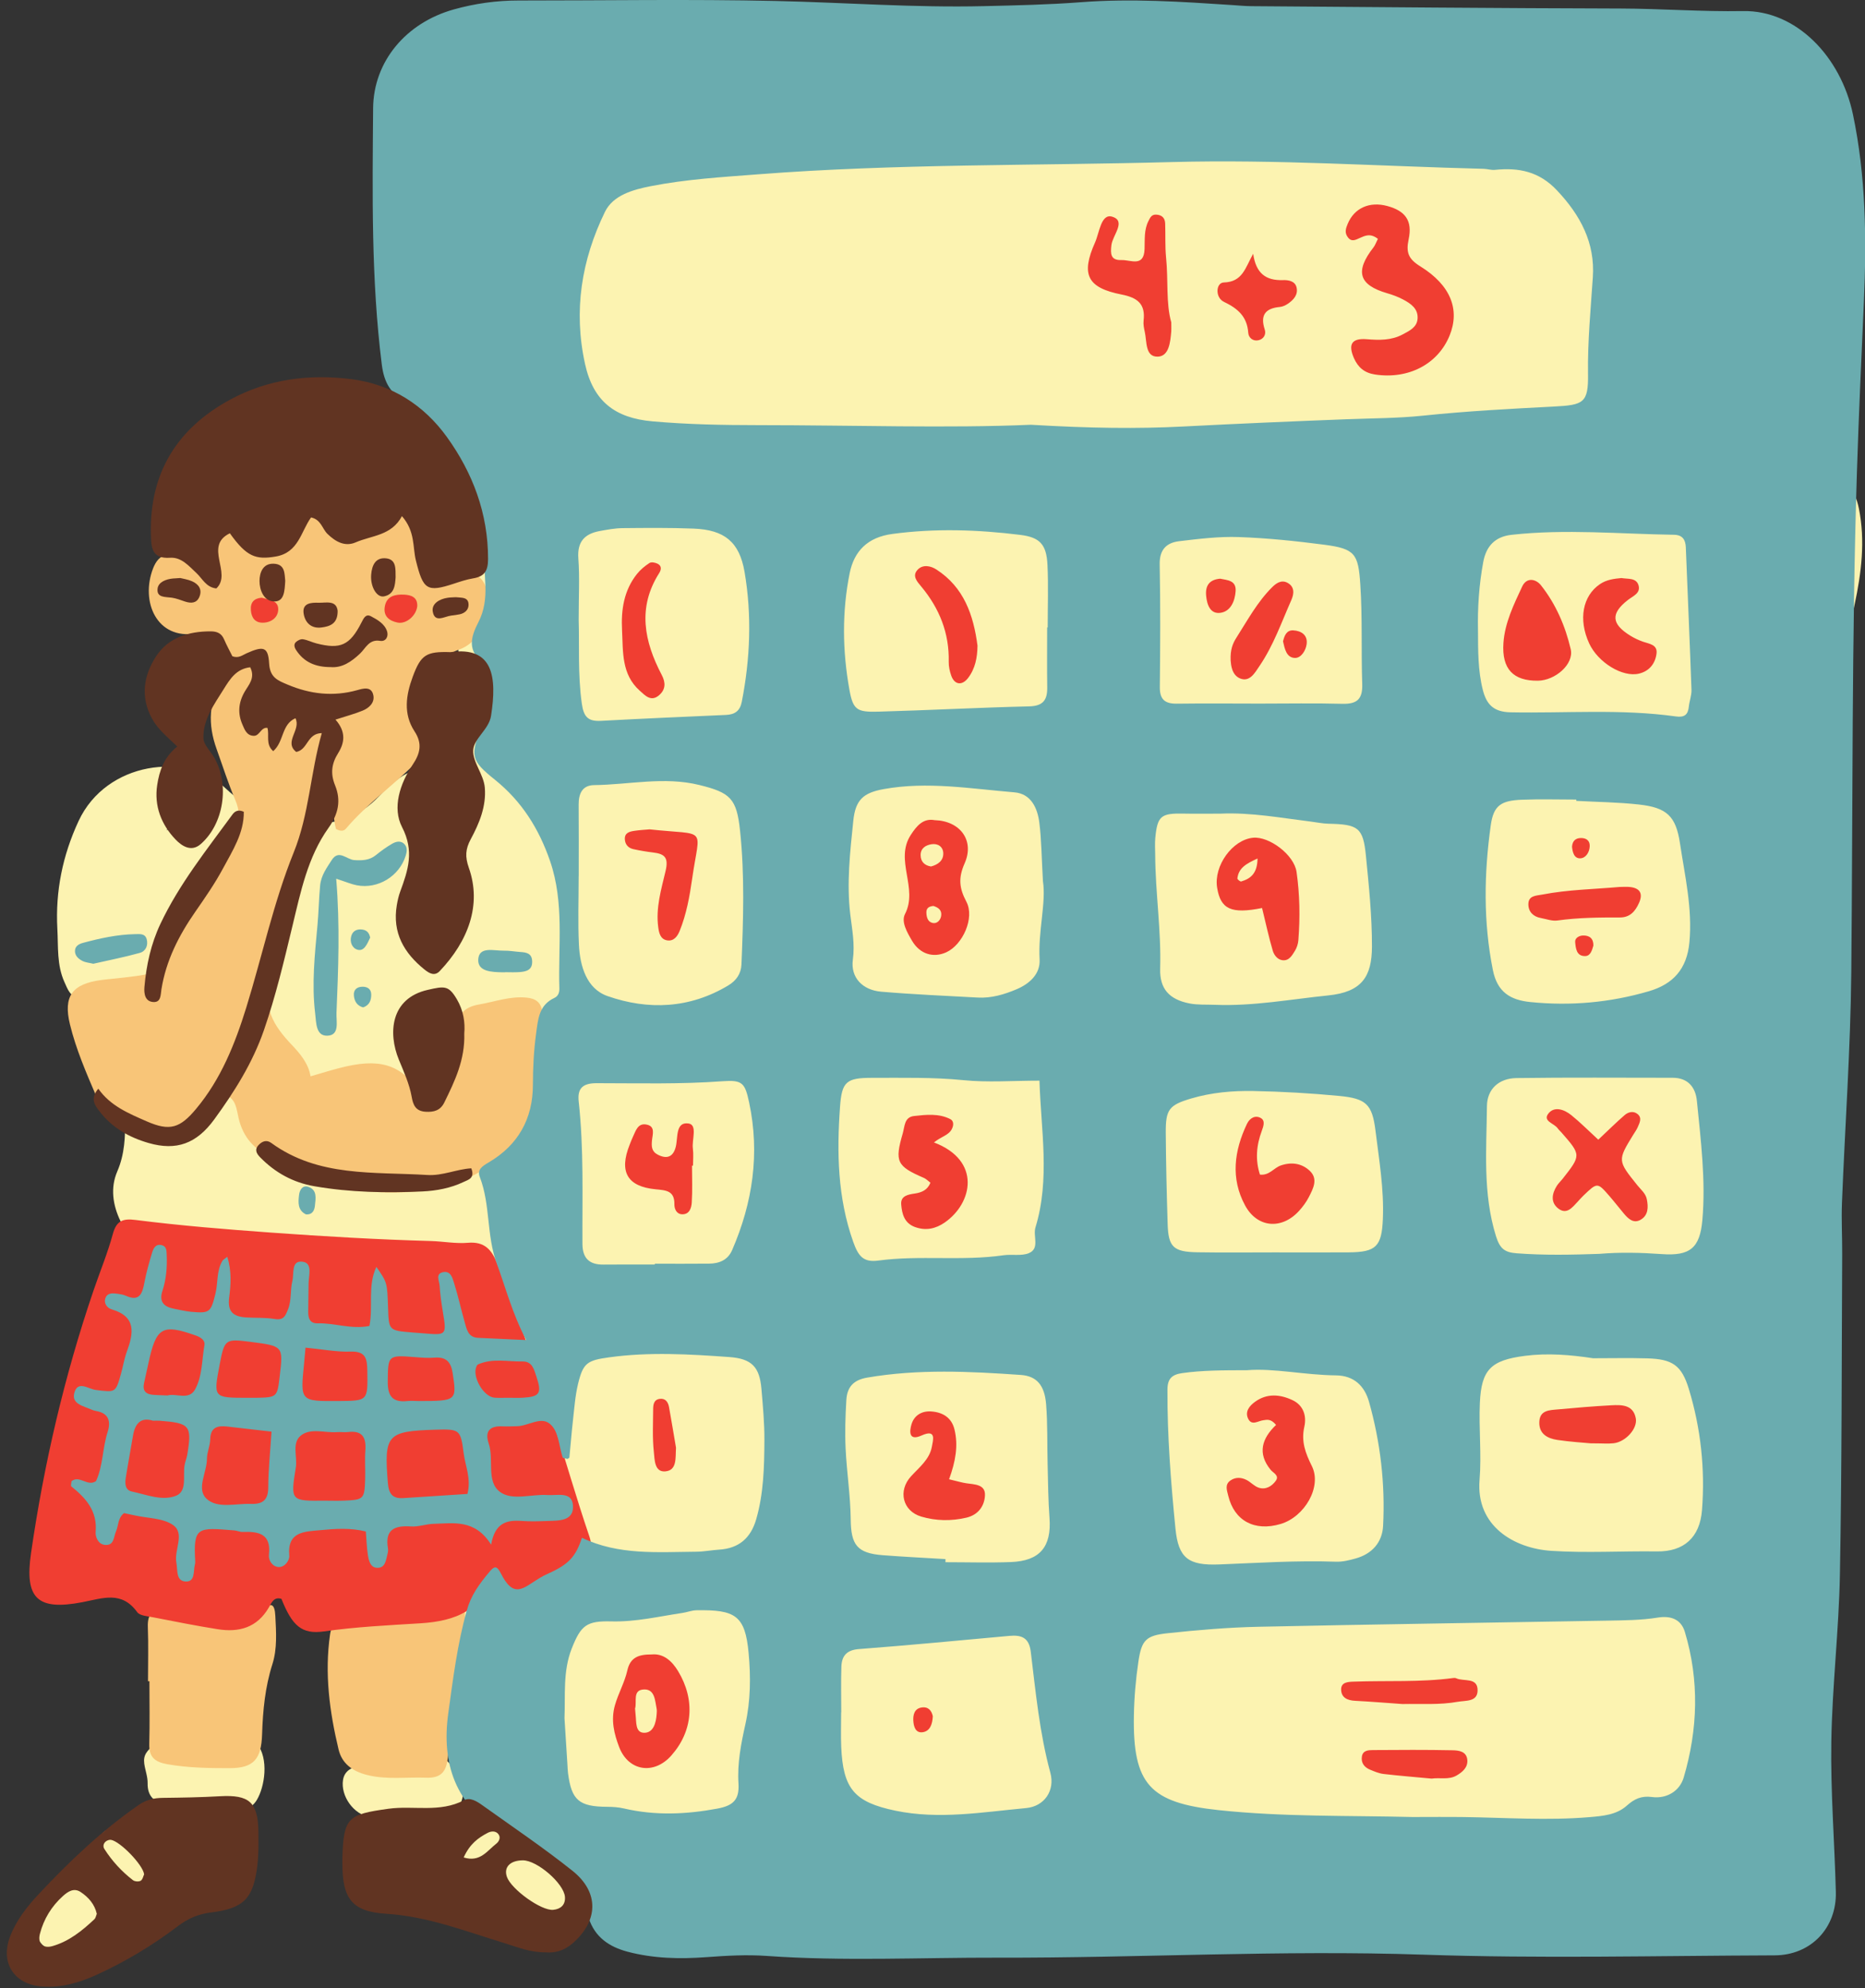
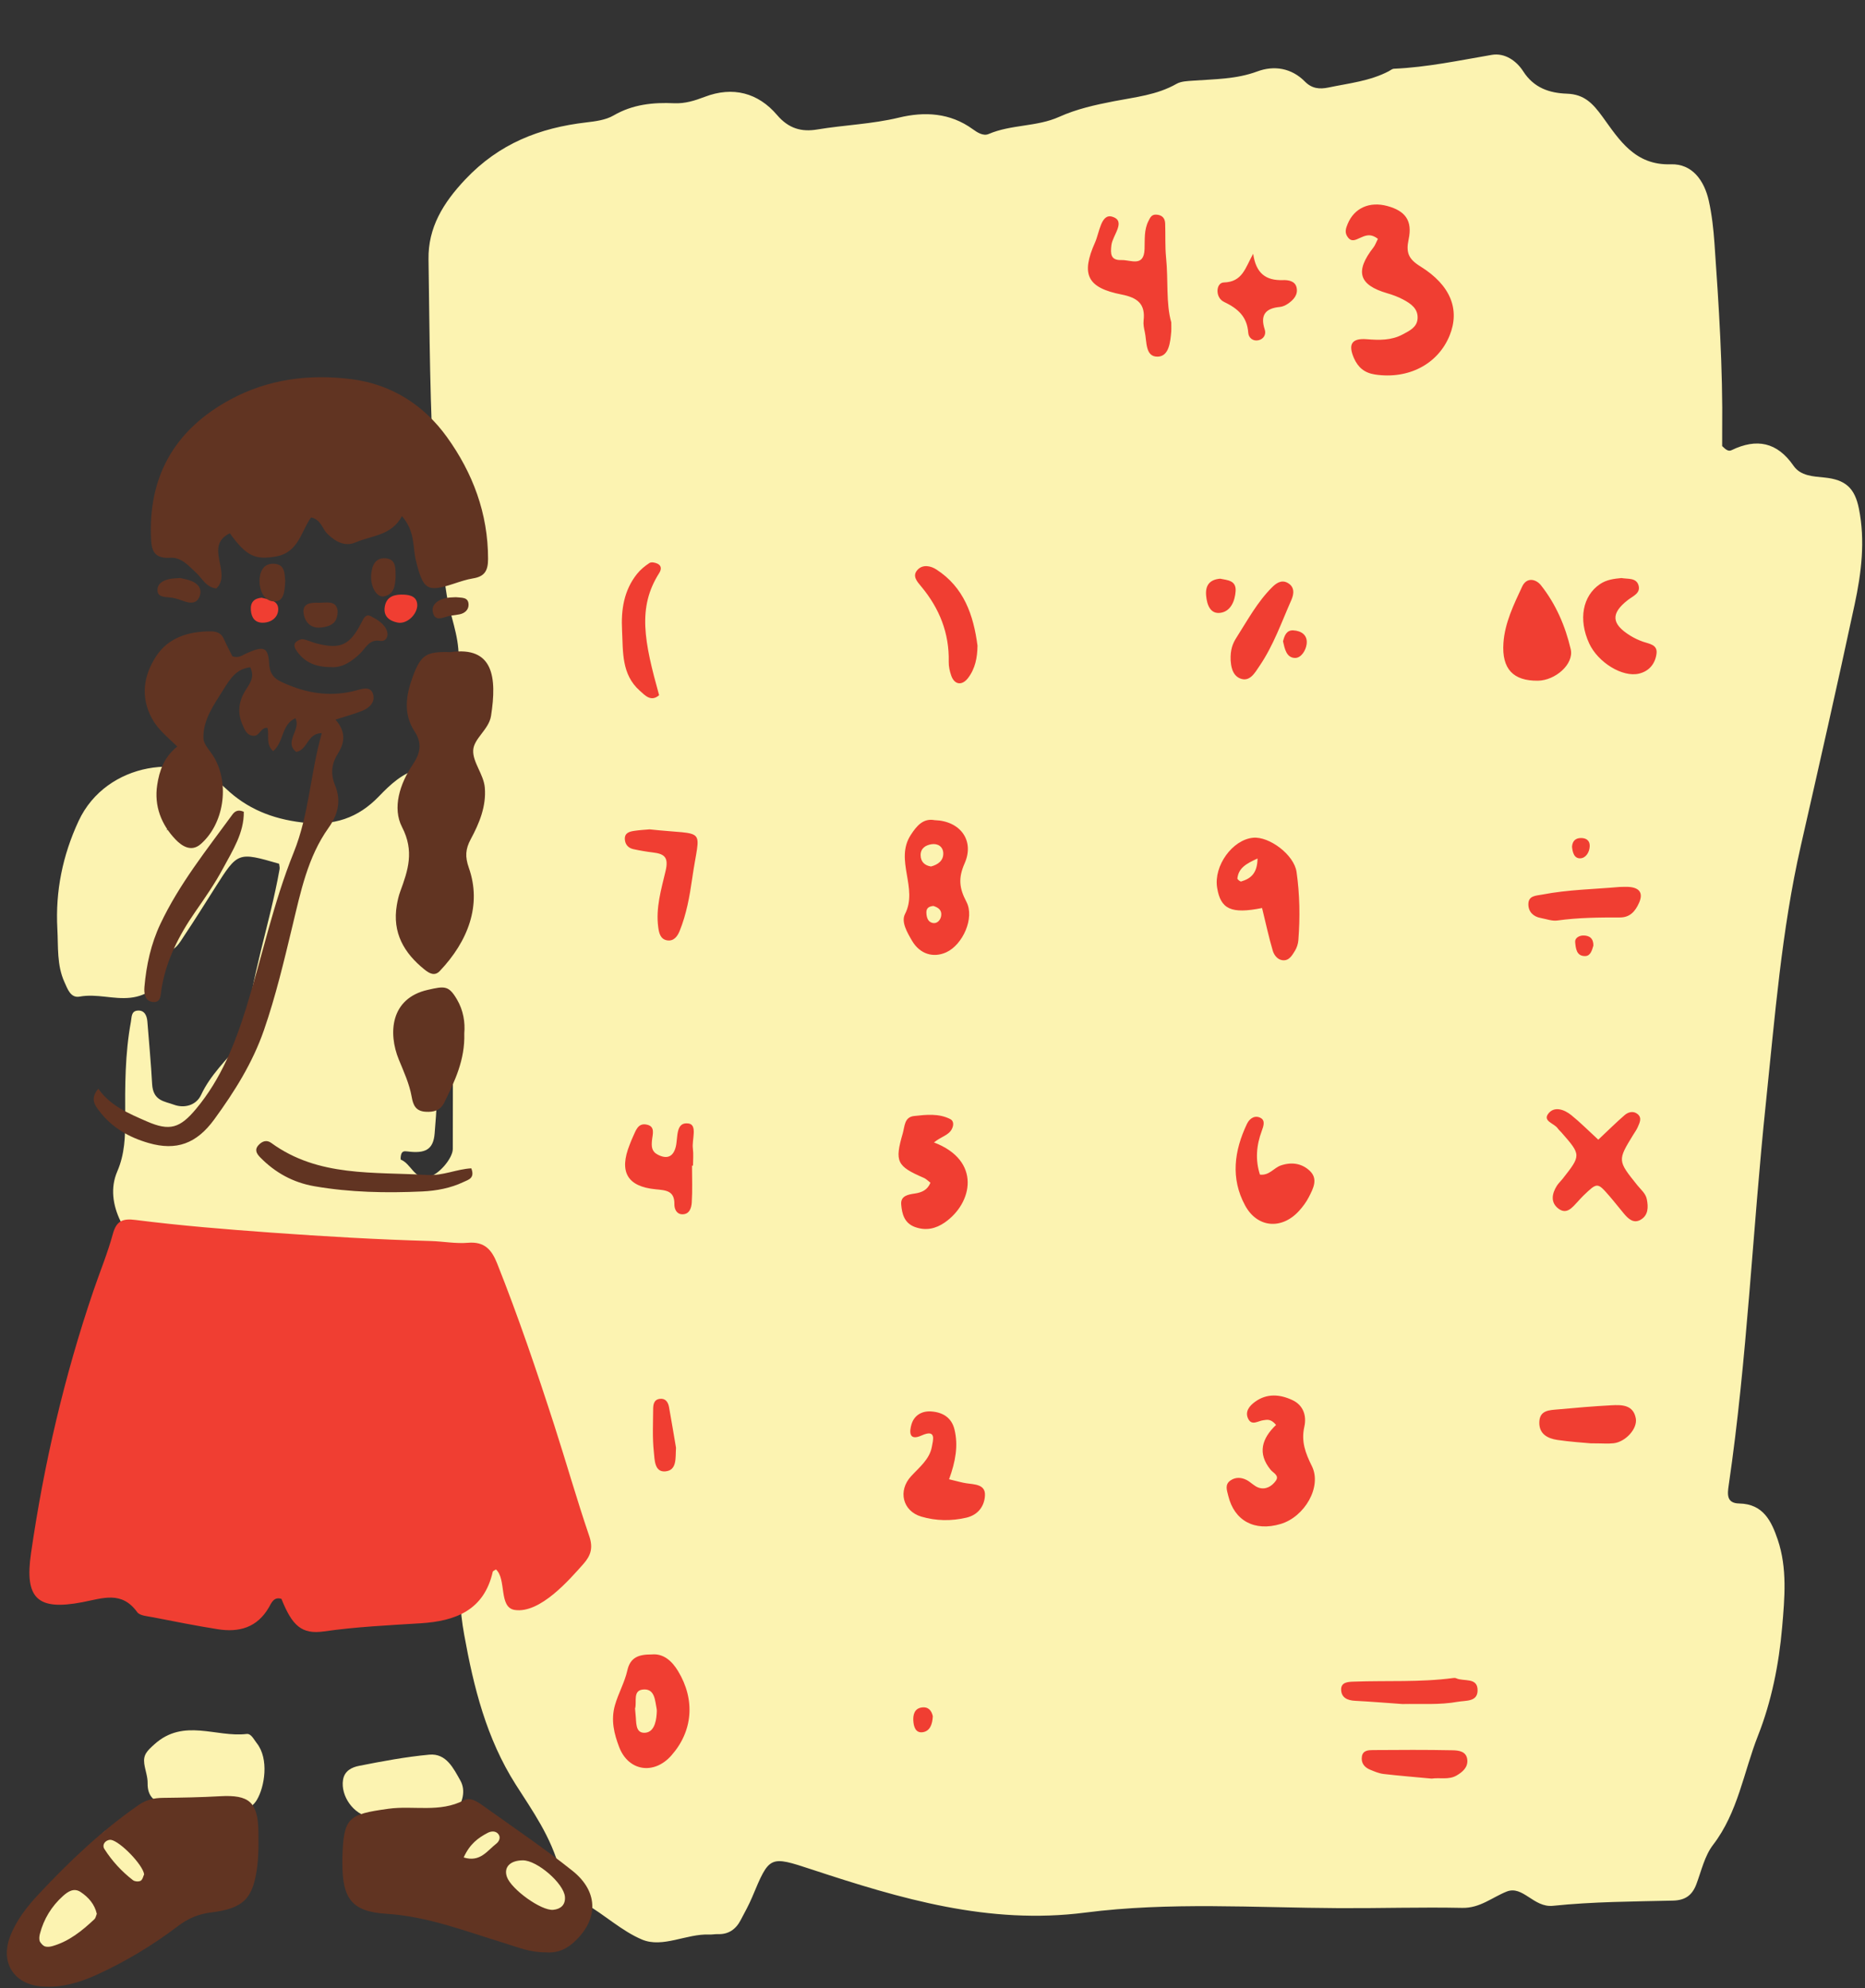
<svg xmlns="http://www.w3.org/2000/svg" height="406.3" preserveAspectRatio="xMidYMid meet" version="1.0" viewBox="-1.4 0.0 381.1 406.3" width="381.1" zoomAndPan="magnify">
  <rect x="-1.4" y="0.0" width="381.1" height="406.3" fill="#333333" stroke="none" />
  <defs>
    <clipPath id="a">
      <path d="M 6 11 L 379.738 11 L 379.738 399 L 6 399 Z M 6 11" />
    </clipPath>
    <clipPath id="b">
      <path d="M 13 0 L 379.738 0 L 379.738 401 L 13 401 Z M 13 0" />
    </clipPath>
  </defs>
  <g>
    <g clip-path="url(#a)" id="change1_1">
      <path d="M 88.734 371.941 C 86.988 371.895 85.242 371.93 83.496 371.93 C 83.492 372.023 83.488 372.113 83.484 372.207 C 80.395 371.922 77.289 371.77 74.227 371.32 C 70.824 370.82 68.176 366.977 68.695 363.723 C 69 361.816 70.562 361.133 71.984 360.852 C 76.734 359.914 81.512 359.016 86.324 358.57 C 89.801 358.25 91.281 361.402 92.656 363.828 C 93.855 365.945 93.102 368.387 91.691 370.402 C 91.004 371.391 90.031 371.977 88.734 371.941 Z M 28.398 376.547 C 29.699 380.234 29.332 383.438 27.281 386.488 C 25.562 389.047 23.43 391.238 22.848 394.523 C 22.531 396.316 20.758 397.535 18.777 396.594 C 15.895 395.227 13.312 396.062 10.848 397.363 C 9.496 398.074 8.414 398.578 7.223 397.379 C 5.988 396.137 5.637 394.578 6.645 393.148 C 10.879 387.145 14.352 380.613 19.164 375.016 C 20.387 373.598 22.023 373.062 23.969 373.332 C 26.457 372.934 27.512 374.035 28.398 376.547 Z M 51.039 356.18 C 53.652 359.449 52.648 365.188 51.102 367.789 C 50.145 369.402 48.535 370.113 46.641 370.008 C 45.098 369.922 43.555 369.777 41.773 369.641 C 38.922 370.113 35.938 369.82 32.891 368.996 C 30.312 368.305 28.711 367.312 28.766 364.383 C 28.789 363.059 28.258 361.734 28.078 360.398 C 27.836 358.582 28.664 357.793 30.168 356.438 C 36.141 351.059 42.766 355.082 48.984 354.34 C 49.918 354.23 50.43 355.41 51.039 356.18 Z M 91.125 234.797 C 91.117 236.734 88.125 240.262 85.934 240.578 C 83.262 240.965 82.594 237.828 80.527 236.984 C 80.41 236.938 80.473 236.242 80.582 235.891 C 80.77 235.285 81.156 235.207 81.832 235.297 C 85.52 235.781 87.16 234.922 87.418 231.594 C 87.773 226.992 88.297 222.273 87.055 217.754 C 85.883 213.477 85.859 209.855 91.141 207.199 C 91.141 216.637 91.16 225.719 91.125 234.797 Z M 32.617 169.605 C 35.742 165.762 35.742 165.762 39.238 168.336 C 37.172 168.73 35.348 169.082 32.617 169.605 Z M 378.453 103.93 C 377.605 99.723 375.715 98.02 371.422 97.586 C 369.066 97.348 366.539 97.266 365.098 95.184 C 361.738 90.328 357.555 89.52 352.438 91.992 C 351.84 92.281 351.336 91.984 350.512 91.16 C 350.512 90.414 350.5 89.27 350.516 88.121 C 350.668 75.277 349.836 62.473 348.938 49.672 C 348.734 46.777 348.41 43.859 347.781 41.031 C 346.863 36.914 344.41 33.434 340.02 33.574 C 332.684 33.816 329.488 28.586 326.094 23.902 C 324.094 21.145 322.348 19.266 318.793 19.145 C 315.219 19.02 312.031 17.969 309.855 14.57 C 308.488 12.438 306.105 10.754 303.426 11.215 C 296.789 12.348 290.203 13.754 283.449 14.047 C 283.09 14.062 282.742 14.363 282.398 14.547 C 278.535 16.578 274.242 17.008 270.062 17.883 C 268.246 18.262 266.68 18.117 265.258 16.676 C 262.504 13.879 258.934 13.328 255.512 14.602 C 251.211 16.199 246.82 16.16 242.41 16.484 C 241.262 16.57 239.965 16.594 239.016 17.133 C 235.02 19.414 230.574 19.844 226.195 20.695 C 222.406 21.43 218.602 22.273 215.035 23.879 C 210.453 25.945 205.234 25.402 200.605 27.391 C 199.547 27.844 198.344 27.105 197.367 26.395 C 192.746 23.035 187.516 22.77 182.285 24.035 C 176.773 25.367 171.141 25.539 165.594 26.461 C 162.422 26.992 159.773 26.305 157.387 23.504 C 153.52 18.965 148.355 17.586 142.59 19.797 C 140.566 20.57 138.574 21.195 136.371 21.098 C 132.047 20.902 127.891 21.32 123.98 23.594 C 122.371 24.531 120.277 24.797 118.359 25.02 C 108.824 26.137 100.594 29.348 93.699 36.645 C 89.113 41.496 86.066 46.535 86.164 52.988 C 86.391 68.148 86.418 83.32 87.41 98.461 C 87.918 106.207 88.645 113.922 89.887 121.594 C 90.566 125.805 92.348 129.777 92.309 134.141 C 92.242 141.539 92.312 148.938 92.305 156.336 C 92.305 157.484 92.566 158.781 91.695 159.684 C 91.121 160.277 89.734 161.113 89.582 159.59 C 89.156 155.328 86.309 156.582 84.125 157.148 C 80.844 157.996 78.383 160.289 76.066 162.703 C 71.746 167.203 66.789 168.855 60.297 168.066 C 54.145 167.324 49.066 165.246 44.727 161.121 C 36.723 153.5 20.305 155.641 14.664 167.766 C 11.395 174.801 9.902 182.113 10.32 189.809 C 10.52 193.465 10.188 197.227 11.773 200.699 C 12.41 202.102 13.023 204 14.879 203.66 C 18.387 203.02 21.77 204.273 25.242 203.891 C 28.734 203.504 31.434 201.535 31.094 198.074 C 30.84 195.48 31.348 194.793 33.609 194.113 C 34.703 193.781 35.539 192.277 36.281 191.164 C 38.441 187.93 40.5 184.629 42.582 181.348 C 47.203 174.07 47.199 174.07 55.633 176.508 C 55.668 176.875 55.793 177.262 55.73 177.617 C 53.746 188.863 49.801 199.711 48.848 211.176 C 48.789 211.863 48.184 212.562 47.703 213.148 C 44.906 216.59 41.617 219.605 39.68 223.766 C 38.695 225.867 36.281 226.547 34.141 225.75 C 32.238 225.043 29.871 225.008 29.684 221.504 C 29.457 217.273 29.047 213.012 28.715 208.762 C 28.625 207.609 28.156 206.348 26.637 206.523 C 25.395 206.672 25.523 207.875 25.352 208.793 C 24.141 215.324 24.141 221.93 24.18 228.531 C 24.199 232.234 24.102 235.824 22.566 239.379 C 21.125 242.715 21.633 246.266 23.23 249.562 C 23.742 250.625 24.762 252.07 25.781 251.43 C 29.242 249.246 31.742 251.781 34.387 252.934 C 41.633 256.074 49.039 257.938 57.023 257.645 C 66.938 257.277 76.859 257.18 86.781 257.133 C 90.801 257.109 91.07 257.48 91.125 261.457 C 91.34 276.609 91.973 291.738 93.055 306.855 C 93.348 310.922 93.965 315.141 93.227 319.066 C 92.27 324.184 92.551 329.047 93.453 334.047 C 95.395 344.805 97.984 355.238 103.988 364.68 C 107.391 370.031 111.199 375.297 113.027 382.223 C 111.098 381.855 110.395 380.68 109.418 379.762 C 105.891 376.449 102.078 373.461 97.043 372.988 C 95.02 372.797 92.391 372.391 91.5 374.984 C 90.656 377.449 90.676 380.281 93.375 381.68 C 96.531 383.309 99 385.707 101.352 388.168 C 103.652 390.574 107.043 390.117 109.625 392.508 C 113.941 396.492 115.406 395.531 117.109 389.484 C 117.234 389.039 117.531 388.879 118.258 389.066 C 122.098 391.238 125.648 394.613 129.793 396.355 C 134.031 398.137 138.863 395.137 143.535 395.328 C 144.117 395.355 144.703 395.227 145.285 395.246 C 147.488 395.32 148.977 394.246 149.957 392.367 C 150.766 390.816 151.633 389.285 152.305 387.672 C 155.848 379.199 155.832 379.184 164.488 382.035 C 182.621 388.008 200.66 393.379 220.34 390.848 C 237.527 388.633 254.953 389.848 272.281 389.934 C 280.652 389.973 289.031 389.707 297.398 389.879 C 301.023 389.953 303.465 387.754 306.457 386.555 C 309.801 385.215 311.965 389.871 315.945 389.457 C 324.062 388.613 332.27 388.586 340.445 388.395 C 342.973 388.336 344.391 387.305 345.246 385.027 C 346.27 382.301 346.934 379.238 348.648 377.008 C 353.762 370.348 354.902 362.109 357.848 354.648 C 360.594 347.688 362.113 340.094 362.766 332.551 C 363.281 326.59 363.848 320.48 361.863 314.617 C 360.578 310.836 358.898 307.332 354.004 307.242 C 351.402 307.195 351.57 305.406 351.848 303.52 C 355.648 277.598 356.715 251.406 359.449 225.375 C 361.289 207.812 362.648 190.145 366.566 172.926 C 370.312 156.469 374.047 140.008 377.586 123.504 C 378.965 117.062 379.781 110.516 378.453 103.93" fill="#fcf3b1" />
    </g>
    <g id="change2_1">
-       <path d="M 79.539 328.879 C 76.066 329.152 72.539 329.176 69.238 330.469 C 67.656 331.09 66.371 331.727 66.047 333.988 C 64.891 341.996 65.938 349.781 67.785 357.512 C 68.48 360.41 70.648 361.957 73.512 362.695 C 77.531 363.734 81.59 363.129 85.633 363.277 C 88.641 363.391 89.762 362.152 90.094 359.305 C 91.035 351.238 92.195 343.199 93.211 335.145 C 93.551 332.473 94.02 329.773 93.074 326.738 C 88.371 327.965 83.973 328.527 79.539 328.879 Z M 52.492 140.781 C 52.473 140.652 51.641 140.426 51.473 140.57 C 49.43 142.344 49.312 144.785 49.629 147.492 C 50.488 145.254 52.922 143.625 52.492 140.781 Z M 105.516 231.406 C 100.16 238.617 92.48 242.859 83.336 243.523 C 75.293 244.105 67.41 243.344 60.23 239.012 C 58.43 237.926 56.332 237.309 54.348 236.535 C 50.629 235.09 48.305 232.441 47.371 228.566 C 47.145 227.629 47.027 226.645 46.676 225.754 C 46.227 224.617 45.391 223.785 44.074 223.73 C 42.617 223.676 42.25 224.875 41.648 225.875 C 40.551 227.703 39.371 229.48 38.164 231.242 C 37.207 232.645 35.984 233.539 34.25 232.484 C 32.773 231.586 31.168 232.379 29.684 232.051 C 24.801 230.977 20.496 229.203 18.293 224.066 C 16.223 219.242 14.133 214.426 12.891 209.328 C 11.484 203.574 13.371 201.051 19.289 200.27 C 20.828 200.066 22.379 199.953 23.922 199.766 C 30.984 198.902 31.668 198.984 33.777 192.312 C 36.465 183.805 40.504 176.215 46.082 169.371 C 47.652 167.449 47.625 165.688 46.68 163.484 C 45.227 160.098 44.121 156.562 42.871 153.09 C 41.055 148.051 41.168 143.223 44.191 138.586 C 45.18 137.07 47.023 135.371 44.949 133.461 C 43.133 131.793 42.566 128.797 38.656 129.449 C 30.637 130.789 27.242 122.941 29.891 116.121 C 30.402 114.809 31.348 113.391 32.758 113.531 C 36.27 113.875 38.258 110.645 41.258 110.227 C 44.246 109.809 44.594 106.098 46.801 105.84 C 48.758 105.613 50.305 108.602 52.996 108.125 C 55.133 107.746 57.957 108.91 58.148 105.172 C 58.297 102.281 59.375 100.285 62.773 100.676 C 65.945 101.043 66.832 102.273 66.848 106.762 C 71.23 105.527 76.195 107.043 79.836 102.945 C 81.004 101.633 82.625 102.039 83.723 103.707 C 86.699 108.219 86.727 108.199 91.457 109.637 C 91.102 111.59 88.727 112.289 88.469 114.23 C 88.254 115.859 87.852 117.211 90.598 116.855 C 96.445 116.105 98.898 118.719 98.09 124.504 C 97.578 128.172 95.891 131.523 92.387 132.75 C 88.684 134.047 87.465 137.102 85.332 139.699 C 82.695 142.91 82.719 145.66 85.012 148.781 C 86.855 151.285 86.156 153.211 84.059 155.379 C 79.332 160.258 73.68 164.145 69.277 169.355 C 68.926 169.77 68.293 169.988 67.25 169.398 C 66.715 167.551 67.09 164.781 64.367 163.121 C 62.492 166.059 61.504 169.352 60.551 172.633 C 58.875 178.414 57.57 184.301 55.051 189.832 C 53.93 192.297 53.254 194.988 54.055 197.789 C 54.262 198.52 54.629 199.441 54.367 200.039 C 51.922 205.656 54.52 209.621 58.242 213.543 C 59.91 215.297 61.629 217.316 62.059 219.949 C 64.48 219.266 66.883 218.469 69.336 217.922 C 76.984 216.215 81.09 217.891 85.105 224.215 C 86.535 226.465 87.449 226.539 88.539 224.266 C 90.574 220.023 91.859 215.52 91.883 210.809 C 91.898 207.504 93.336 205.812 96.461 205.273 C 99.703 204.715 102.836 203.527 106.227 203.867 C 108.051 204.051 109.172 204.844 109.371 206.652 C 110.316 215.262 110.945 224.098 105.516 231.406 Z M 54.863 330.223 C 55.027 333.52 55.277 336.895 54.262 340.082 C 52.77 344.77 52.312 349.547 52.156 354.43 C 51.996 359.5 50.426 361.32 45.547 361.328 C 41.32 361.332 37.047 361.27 32.812 360.527 C 30.27 360.082 29.023 359.09 29.098 356.387 C 29.219 352.113 29.133 347.836 29.133 343.562 C 29.035 343.562 28.941 343.562 28.844 343.562 C 28.844 339.863 28.949 336.16 28.809 332.469 C 28.703 329.637 29.949 328.625 32.645 328.859 C 37.668 329.293 42.699 329.656 47.73 330.039 C 49.188 330.152 50.48 330.777 51.965 329.285 C 53.961 327.281 54.734 327.66 54.863 330.223" fill="#f8c578" />
-     </g>
+       </g>
    <g id="change3_1">
-       <path d="M 320.473 192.516 C 320.594 193.773 320.719 195.43 322.547 195.375 C 323.605 195.344 323.914 194.199 324.199 193.234 C 324.227 191.816 323.438 191.133 322.07 191.172 C 321.254 191.191 320.395 191.707 320.473 192.516 Z M 321.57 175.398 C 322.672 175.324 323.414 174.148 323.449 172.898 C 323.48 171.734 322.703 171.246 321.652 171.254 C 320.586 171.258 319.922 171.82 319.832 173.02 C 319.934 174.121 320.242 175.484 321.57 175.398 Z M 186.906 348.934 C 185.457 349.16 185.168 350.422 185.227 351.59 C 185.285 352.738 185.641 354.195 187.137 353.984 C 188.637 353.773 189.133 352.371 189.215 350.711 C 188.98 349.629 188.34 348.703 186.906 348.934 Z M 260.777 131.062 C 261.117 132.555 261.461 134.398 263.195 134.453 C 264.469 134.492 265.438 132.941 265.605 131.617 C 265.84 129.785 264.52 128.902 262.867 128.816 C 261.488 128.746 261.059 129.902 260.777 131.062 Z M 52.316 127.25 C 54.031 127.23 55.406 126.188 55.453 124.566 C 55.504 122.652 53.59 122.559 52.062 122.145 C 50.566 122.273 49.734 123.039 49.863 124.699 C 49.98 126.227 50.711 127.27 52.316 127.25 Z M 79.84 127.223 C 81.629 127.578 83.66 125.809 83.863 123.871 C 83.945 121.98 82.535 121.586 81.184 121.516 C 79.383 121.426 77.566 121.77 77.219 124.02 C 76.918 125.949 78.168 126.887 79.84 127.223 Z M 248.027 125.227 C 250.074 124.914 250.949 122.855 251.09 120.812 C 251.242 118.59 249.438 118.57 247.941 118.258 C 245.801 118.438 244.867 119.59 245.066 121.734 C 245.238 123.645 245.945 125.547 248.027 125.227 Z M 134.559 300.68 C 136.984 300.465 136.598 297.906 136.738 295.852 C 136.285 293.195 135.82 290.359 135.309 287.531 C 135.121 286.508 134.57 285.699 133.395 285.863 C 132.16 286.039 132.07 287.109 132.066 288.059 C 132.051 290.941 131.895 293.852 132.207 296.703 C 132.379 298.23 132.301 300.883 134.559 300.68 Z M 295.383 357.672 C 289.969 357.562 284.547 357.594 279.133 357.633 C 278.215 357.641 277.09 357.688 276.895 358.945 C 276.688 360.27 277.398 361.156 278.57 361.641 C 279.461 362.008 280.387 362.406 281.328 362.516 C 284.582 362.895 287.852 363.152 291.141 363.461 C 292.832 363.211 294.641 363.762 296.246 362.828 C 297.445 362.129 298.555 361.195 298.438 359.672 C 298.293 357.859 296.656 357.695 295.383 357.672 Z M 296.145 342.953 C 295.98 342.875 295.758 342.883 295.566 342.906 C 288.797 343.812 281.98 343.395 275.191 343.648 C 274.102 343.688 272.594 343.73 272.652 345.32 C 272.711 346.938 273.945 347.48 275.488 347.562 C 278.789 347.734 282.086 348.008 285.172 348.223 C 289.078 348.148 292.781 348.43 296.449 347.77 C 298.109 347.469 300.488 347.824 300.535 345.488 C 300.594 342.672 297.707 343.688 296.145 342.953 Z M 248.715 61.691 C 251.574 63.062 253.445 64.715 253.672 68.016 C 253.742 69.016 254.621 69.773 255.738 69.535 C 256.82 69.305 257.371 68.344 257.043 67.344 C 256.074 64.391 257.168 62.996 260.141 62.727 C 260.691 62.676 261.27 62.406 261.738 62.094 C 262.906 61.309 263.887 60.258 263.547 58.754 C 263.238 57.391 261.82 57.207 260.758 57.242 C 257.215 57.363 255.238 55.809 254.676 51.859 C 253.062 54.734 252.512 57.621 248.676 57.723 C 247.062 57.766 246.848 60.797 248.715 61.691 Z M 316.848 188.105 C 321.094 187.516 325.352 187.477 329.613 187.488 C 331.695 187.492 332.754 186.215 333.516 184.531 C 334.344 182.688 333.812 181.523 331.746 181.27 C 330.984 181.176 330.199 181.254 329.551 181.254 C 324.219 181.723 318.977 181.801 313.816 182.797 C 312.477 183.055 310.891 182.98 310.91 184.828 C 310.926 186.309 311.898 187.312 313.43 187.594 C 314.566 187.801 315.754 188.262 316.848 188.105 Z M 261.656 119.078 C 260.41 118.422 259.332 119.227 258.559 119.996 C 255.527 123.004 253.516 126.766 251.242 130.328 C 250.52 131.465 249.977 132.719 250.074 134.965 C 250.148 135.883 250.301 137.941 251.996 138.637 C 253.992 139.453 255.047 137.453 255.973 136.09 C 258.809 131.93 260.465 127.172 262.484 122.602 C 263.039 121.344 263.195 119.891 261.656 119.078 Z M 327.883 287.172 C 324.227 287.367 320.578 287.68 316.934 288.016 C 315.242 288.172 313.238 288.148 313.148 290.578 C 313.055 293.02 314.812 293.949 316.836 294.254 C 319.5 294.652 322.199 294.809 323.656 294.949 C 326.055 294.949 327.223 295.062 328.363 294.93 C 330.781 294.641 333.258 291.945 332.863 289.832 C 332.348 287.062 330.012 287.059 327.883 287.172 Z M 129.324 141.141 C 130.422 142.121 131.637 143.5 133.285 142.066 C 134.617 140.906 134.66 139.52 133.82 137.926 C 130.242 131.094 128.816 124.172 133.297 117.117 C 133.762 116.383 133.82 115.625 132.977 115.199 C 132.5 114.961 131.699 114.801 131.324 115.043 C 130.379 115.656 129.461 116.414 128.758 117.297 C 126.082 120.66 125.492 124.625 125.711 128.789 C 125.93 133.188 125.57 137.797 129.324 141.141 Z M 192.465 135.246 C 192.445 136.191 192.668 137.184 192.984 138.082 C 193.645 139.953 195.191 140.164 196.426 138.543 C 197.887 136.621 198.316 134.367 198.344 131.938 C 197.527 125.688 195.574 120 189.922 116.363 C 188.82 115.652 187.211 115.285 186.137 116.398 C 184.906 117.676 185.996 118.836 186.859 119.871 C 190.566 124.324 192.598 129.379 192.465 135.246 Z M 139.266 229.582 C 136.629 229.23 137.152 232.438 136.699 234.312 C 136.195 236.395 134.906 236.934 133.031 235.969 C 131.727 235.301 131.715 234.281 131.824 233.062 C 131.938 231.809 132.605 230.121 130.629 229.793 C 128.906 229.504 128.504 231.121 127.93 232.316 C 127.676 232.84 127.48 233.387 127.266 233.926 C 125.062 239.449 126.758 242.48 132.582 243.035 C 134.691 243.238 136.457 243.312 136.406 246.098 C 136.391 247.062 136.859 248.133 138.027 248.145 C 139.512 248.16 139.891 246.809 139.957 245.73 C 140.113 243.23 140.008 240.711 140.008 238.199 C 140.074 238.199 140.145 238.199 140.211 238.199 C 140.211 237.035 140.336 235.859 140.184 234.719 C 139.938 232.914 141.203 229.836 139.266 229.582 Z M 131.344 169.484 C 130.512 169.562 129.344 169.613 128.195 169.789 C 127.238 169.938 126.223 170.184 126.281 171.488 C 126.336 172.586 126.988 173.297 128.027 173.527 C 129.352 173.816 130.695 174.047 132.039 174.207 C 134.406 174.492 135.266 175.207 134.602 178.008 C 133.723 181.73 132.57 185.539 133.105 189.484 C 133.262 190.625 133.523 191.914 134.898 192.16 C 136.285 192.406 137.051 191.316 137.484 190.238 C 138.875 186.801 139.523 183.172 140.047 179.508 C 141.598 168.66 143.332 170.777 131.344 169.484 Z M 334.355 131.141 C 333.445 130.824 332.551 130.402 331.73 129.895 C 327.855 127.492 327.711 125.363 331.246 122.613 C 332.297 121.793 333.906 121.227 333.418 119.594 C 332.945 118.027 331.238 118.359 329.938 118.125 C 328.41 118.266 326.887 118.453 325.543 119.367 C 321.992 121.777 321.102 126.582 323.32 131.445 C 325.121 135.383 330.176 138.484 333.551 137.648 C 335.664 137.129 336.859 135.562 337.102 133.531 C 337.312 131.723 335.625 131.582 334.355 131.141 Z M 260.324 238.164 C 258.891 238.656 257.988 240.254 256.059 240.035 C 255.082 237.02 255.336 234.043 256.438 231.09 C 256.781 230.16 257.188 229.004 256.238 228.473 C 255.098 227.828 253.973 228.48 253.41 229.66 C 250.801 235.148 250.027 240.789 253.02 246.324 C 255.512 250.938 260.512 251.336 264.051 247.449 C 264.82 246.602 265.531 245.645 266.051 244.629 C 266.934 242.906 267.992 240.938 266.266 239.285 C 264.66 237.75 262.574 237.395 260.324 238.164 Z M 196.086 303.113 C 195.141 302.98 194.219 302.688 192.539 302.293 C 193.863 298.637 194.445 295.406 193.641 292.109 C 193.051 289.699 191.27 288.621 188.957 288.438 C 187.012 288.277 185.43 289.195 184.867 291.035 C 184.438 292.453 184.234 294.551 186.91 293.348 C 190.039 291.941 189.242 294.367 189.031 295.594 C 188.57 298.219 186.465 299.828 184.758 301.691 C 182.039 304.66 183.047 308.801 186.871 309.926 C 189.852 310.805 192.973 310.863 196.066 310.141 C 198.531 309.566 199.773 307.723 199.871 305.578 C 199.973 303.324 197.77 303.359 196.086 303.113 Z M 319.562 132.652 C 318.465 127.953 316.523 123.426 313.473 119.59 C 312.465 118.324 310.566 117.879 309.641 119.871 C 307.926 123.551 306.098 127.285 305.816 131.391 C 305.449 136.734 307.844 139.164 312.867 139.102 C 316.395 139.059 320.281 135.73 319.562 132.652 Z M 185.551 243.898 C 184.211 244.102 182.609 244.336 182.754 246.129 C 182.91 248.043 183.375 249.961 185.602 250.758 C 187.812 251.547 189.805 251.094 191.641 249.828 C 197.352 245.891 199.191 237.156 189.449 233.461 C 190.945 232.242 192.434 232.027 193.105 230.719 C 193.516 229.922 193.496 229.051 192.785 228.691 C 190.438 227.496 187.863 227.785 185.379 228.062 C 183.371 228.289 183.488 230.172 183.07 231.613 C 181.398 237.375 181.836 238.312 187.359 240.695 C 187.871 240.914 188.285 241.363 188.727 241.691 C 188.133 243.176 186.969 243.684 185.551 243.898 Z M 333.195 242.227 C 329.117 237.152 329.121 237.148 332.371 231.844 C 332.676 231.348 333.031 230.871 333.258 230.34 C 333.629 229.469 334.184 228.477 333.262 227.688 C 332.422 226.965 331.352 227.215 330.602 227.859 C 328.844 229.379 327.195 231.023 325.199 232.898 C 323.129 230.996 321.488 229.336 319.684 227.883 C 318.246 226.723 316.203 225.98 314.973 227.594 C 313.812 229.117 316.203 229.562 316.898 230.57 C 317.117 230.887 317.426 231.141 317.68 231.434 C 321.711 236.035 321.711 236.078 317.863 240.953 C 317.5 241.41 317.059 241.812 316.746 242.297 C 315.711 243.934 315.391 245.73 317.066 246.996 C 318.75 248.262 319.887 246.746 320.953 245.613 C 321.352 245.191 321.723 244.738 322.145 244.34 C 325.004 241.598 325.02 241.594 327.465 244.406 C 328.484 245.582 329.434 246.812 330.434 248.004 C 331.34 249.082 332.426 250.105 333.875 249.246 C 335.43 248.324 335.438 246.684 335.121 245.086 C 334.883 243.871 333.922 243.129 333.195 242.227 Z M 132.773 349.141 C 132.445 347.488 132.395 345.207 130.258 345.242 C 127.762 345.281 128.801 347.781 128.371 349.156 C 128.41 349.629 128.434 350.012 128.477 350.391 C 128.656 351.844 128.375 354.047 130.18 354.098 C 132.113 354.148 132.66 352.09 132.785 350.281 C 132.809 349.902 132.848 349.508 132.773 349.141 Z M 137.168 341.508 C 140.707 347.371 140.184 353.77 135.789 358.738 C 132.242 362.754 127.016 361.973 125.117 357.008 C 124.102 354.348 123.383 351.531 124.258 348.465 C 124.957 346.02 126.246 343.797 126.789 341.367 C 127.402 338.625 129.156 338.086 131.777 338.09 C 134.199 337.852 135.945 339.477 137.168 341.508 Z M 236.883 52.66 C 236.652 50.348 236.781 47.996 236.695 45.664 C 236.656 44.551 236.043 43.926 234.887 43.859 C 233.914 43.805 233.637 44.449 233.27 45.18 C 232.348 47.012 232.555 48.973 232.484 50.902 C 232.352 54.66 229.648 53.082 227.785 53.145 C 225.523 53.223 225.496 51.883 225.715 50.062 C 225.953 48.059 228.824 45.148 225.84 44.273 C 223.586 43.617 223.254 47.555 222.371 49.531 C 219.438 56.109 220.762 58.809 227.801 60.191 C 231.043 60.832 232.688 62.105 232.285 65.523 C 232.199 66.277 232.363 67.082 232.531 67.836 C 232.969 69.801 232.59 72.93 235.148 72.883 C 237.492 72.84 237.746 69.906 237.938 67.742 C 237.973 67.355 237.941 66.961 237.941 65.871 C 236.828 61.996 237.352 57.293 236.883 52.66 Z M 252.223 180.133 C 254.109 179.57 255.527 178.543 255.57 175.438 C 253.262 176.492 251.699 177.352 251.453 179.512 C 251.43 179.699 252.031 180.188 252.223 180.133 Z M 247.312 181.406 C 246.586 176.934 250.434 171.598 254.664 171.195 C 257.941 170.887 263.031 174.641 263.543 178.191 C 264.203 182.789 264.273 187.457 263.914 192.105 C 263.859 192.848 263.613 193.645 263.227 194.273 C 262.641 195.215 262.031 196.387 260.668 196.223 C 259.617 196.098 258.938 195.141 258.68 194.273 C 257.867 191.52 257.266 188.703 256.496 185.555 C 250.172 186.824 248.023 185.789 247.312 181.406 Z M 265.133 291.547 C 265.625 289.363 264.957 287.18 262.727 286.129 C 260.164 284.922 257.484 284.684 255.031 286.48 C 253.898 287.309 252.938 288.484 253.664 289.945 C 254.391 291.402 255.672 290.367 256.73 290.234 C 257.465 290.141 258.242 289.852 259.355 291.188 C 256.449 293.953 255.512 296.996 258.227 300.336 C 258.797 301.035 260.086 301.508 259.293 302.613 C 258.492 303.73 257.227 304.492 255.781 304.004 C 254.898 303.707 254.203 302.895 253.359 302.453 C 252.281 301.891 251.102 301.812 250.059 302.523 C 248.828 303.359 249.312 304.527 249.582 305.652 C 250.812 310.77 254.945 313.012 260.285 311.43 C 265.188 309.98 268.773 303.836 266.672 299.602 C 265.344 296.922 264.453 294.562 265.133 291.547 Z M 186.723 174.762 C 186.738 176.059 187.496 176.859 188.844 177.07 C 190.262 176.695 191.406 175.879 191.352 174.344 C 191.305 173.039 190.27 172.309 188.93 172.523 C 187.727 172.719 186.703 173.367 186.723 174.762 Z M 190.922 187.152 C 191.098 185.977 190.328 185.445 189.332 185.133 C 188.492 185.219 187.863 185.508 187.898 186.516 C 187.934 187.559 188.258 188.547 189.391 188.637 C 190.16 188.695 190.797 187.992 190.922 187.152 Z M 183.527 186.797 C 186.281 181.48 181.355 175.777 184.711 170.621 C 185.949 168.715 187.277 167.168 189.59 167.602 C 194.785 167.754 197.793 171.734 195.715 176.426 C 194.375 179.461 194.621 181.516 196.074 184.27 C 197.816 187.57 195.328 193.078 191.953 194.609 C 189.289 195.812 186.562 194.953 184.98 192.266 C 183.992 190.582 182.703 188.391 183.527 186.797 Z M 276.488 48.625 C 277.527 48.168 278.617 47.602 280.164 48.809 C 279.785 49.559 279.605 50.113 279.27 50.543 C 275.422 55.473 276.254 58.234 282.074 59.93 C 283.184 60.25 284.285 60.66 285.305 61.199 C 286.867 62.027 288.414 63.062 288.273 65.113 C 288.152 66.891 286.621 67.594 285.242 68.332 C 282.91 69.582 280.469 69.527 277.891 69.32 C 274.793 69.074 274.055 70.371 275.254 73.152 C 276.09 75.074 277.414 76.203 279.574 76.531 C 286.371 77.559 292.43 74.441 294.82 68.559 C 296.953 63.301 295.074 58.297 288.844 54.441 C 286.398 52.926 285.875 51.602 286.445 48.914 C 287.262 45.09 285.766 43.105 282.109 42.105 C 278.438 41.102 275.336 42.52 273.996 45.738 C 273.605 46.676 273.32 47.516 273.988 48.438 C 274.773 49.527 275.586 49.023 276.488 48.625 Z M 119.012 313.91 C 119.832 316.316 119.336 317.887 117.777 319.641 C 114.961 322.801 108.977 329.762 103.797 329 C 100.441 328.508 102.156 322.672 99.938 320.715 C 99.57 320.973 99.324 321.055 99.293 321.184 C 97.512 329.094 91.656 331.277 84.539 331.723 C 77.949 332.133 71.363 332.441 64.801 333.383 C 60.25 334.031 58.309 332.238 56.109 326.73 C 54.555 326.23 54.043 327.605 53.555 328.457 C 51.148 332.629 47.434 333.629 43.059 332.93 C 38.652 332.23 34.273 331.355 29.891 330.5 C 28.758 330.277 27.18 330.195 26.637 329.445 C 23.461 325.055 19.652 326.602 15.438 327.41 C 6.211 329.184 3.602 326.633 4.938 317.406 C 7.578 299.141 11.75 281.215 17.707 263.727 C 19.02 259.871 20.59 256.09 21.656 252.172 C 22.387 249.48 23.668 248.965 26.273 249.297 C 35.512 250.469 44.797 251.223 54.094 251.891 C 64.941 252.672 75.789 253.305 86.664 253.609 C 89.188 253.684 91.734 254.18 94.227 253.965 C 97.609 253.676 99.074 255.383 100.191 258.195 C 104.504 269.039 108.254 280.082 111.84 291.18 C 114.281 298.742 116.449 306.391 119.012 313.91" fill="#f03e32" />
+       <path d="M 320.473 192.516 C 320.594 193.773 320.719 195.43 322.547 195.375 C 323.605 195.344 323.914 194.199 324.199 193.234 C 324.227 191.816 323.438 191.133 322.07 191.172 C 321.254 191.191 320.395 191.707 320.473 192.516 Z M 321.57 175.398 C 322.672 175.324 323.414 174.148 323.449 172.898 C 323.48 171.734 322.703 171.246 321.652 171.254 C 320.586 171.258 319.922 171.82 319.832 173.02 C 319.934 174.121 320.242 175.484 321.57 175.398 Z M 186.906 348.934 C 185.457 349.16 185.168 350.422 185.227 351.59 C 185.285 352.738 185.641 354.195 187.137 353.984 C 188.637 353.773 189.133 352.371 189.215 350.711 C 188.98 349.629 188.34 348.703 186.906 348.934 Z M 260.777 131.062 C 261.117 132.555 261.461 134.398 263.195 134.453 C 264.469 134.492 265.438 132.941 265.605 131.617 C 265.84 129.785 264.52 128.902 262.867 128.816 C 261.488 128.746 261.059 129.902 260.777 131.062 Z M 52.316 127.25 C 54.031 127.23 55.406 126.188 55.453 124.566 C 55.504 122.652 53.59 122.559 52.062 122.145 C 50.566 122.273 49.734 123.039 49.863 124.699 C 49.98 126.227 50.711 127.27 52.316 127.25 Z M 79.84 127.223 C 81.629 127.578 83.66 125.809 83.863 123.871 C 83.945 121.98 82.535 121.586 81.184 121.516 C 79.383 121.426 77.566 121.77 77.219 124.02 C 76.918 125.949 78.168 126.887 79.84 127.223 Z M 248.027 125.227 C 250.074 124.914 250.949 122.855 251.09 120.812 C 251.242 118.59 249.438 118.57 247.941 118.258 C 245.801 118.438 244.867 119.59 245.066 121.734 C 245.238 123.645 245.945 125.547 248.027 125.227 Z M 134.559 300.68 C 136.984 300.465 136.598 297.906 136.738 295.852 C 136.285 293.195 135.82 290.359 135.309 287.531 C 135.121 286.508 134.57 285.699 133.395 285.863 C 132.16 286.039 132.07 287.109 132.066 288.059 C 132.051 290.941 131.895 293.852 132.207 296.703 C 132.379 298.23 132.301 300.883 134.559 300.68 Z M 295.383 357.672 C 289.969 357.562 284.547 357.594 279.133 357.633 C 278.215 357.641 277.09 357.688 276.895 358.945 C 276.688 360.27 277.398 361.156 278.57 361.641 C 279.461 362.008 280.387 362.406 281.328 362.516 C 284.582 362.895 287.852 363.152 291.141 363.461 C 292.832 363.211 294.641 363.762 296.246 362.828 C 297.445 362.129 298.555 361.195 298.438 359.672 C 298.293 357.859 296.656 357.695 295.383 357.672 Z M 296.145 342.953 C 295.98 342.875 295.758 342.883 295.566 342.906 C 288.797 343.812 281.98 343.395 275.191 343.648 C 274.102 343.688 272.594 343.73 272.652 345.32 C 272.711 346.938 273.945 347.48 275.488 347.562 C 278.789 347.734 282.086 348.008 285.172 348.223 C 289.078 348.148 292.781 348.43 296.449 347.77 C 298.109 347.469 300.488 347.824 300.535 345.488 C 300.594 342.672 297.707 343.688 296.145 342.953 Z M 248.715 61.691 C 251.574 63.062 253.445 64.715 253.672 68.016 C 253.742 69.016 254.621 69.773 255.738 69.535 C 256.82 69.305 257.371 68.344 257.043 67.344 C 256.074 64.391 257.168 62.996 260.141 62.727 C 260.691 62.676 261.27 62.406 261.738 62.094 C 262.906 61.309 263.887 60.258 263.547 58.754 C 263.238 57.391 261.82 57.207 260.758 57.242 C 257.215 57.363 255.238 55.809 254.676 51.859 C 253.062 54.734 252.512 57.621 248.676 57.723 C 247.062 57.766 246.848 60.797 248.715 61.691 Z M 316.848 188.105 C 321.094 187.516 325.352 187.477 329.613 187.488 C 331.695 187.492 332.754 186.215 333.516 184.531 C 334.344 182.688 333.812 181.523 331.746 181.27 C 330.984 181.176 330.199 181.254 329.551 181.254 C 324.219 181.723 318.977 181.801 313.816 182.797 C 312.477 183.055 310.891 182.98 310.91 184.828 C 310.926 186.309 311.898 187.312 313.43 187.594 C 314.566 187.801 315.754 188.262 316.848 188.105 Z M 261.656 119.078 C 260.41 118.422 259.332 119.227 258.559 119.996 C 255.527 123.004 253.516 126.766 251.242 130.328 C 250.52 131.465 249.977 132.719 250.074 134.965 C 250.148 135.883 250.301 137.941 251.996 138.637 C 253.992 139.453 255.047 137.453 255.973 136.09 C 258.809 131.93 260.465 127.172 262.484 122.602 C 263.039 121.344 263.195 119.891 261.656 119.078 Z M 327.883 287.172 C 324.227 287.367 320.578 287.68 316.934 288.016 C 315.242 288.172 313.238 288.148 313.148 290.578 C 313.055 293.02 314.812 293.949 316.836 294.254 C 319.5 294.652 322.199 294.809 323.656 294.949 C 326.055 294.949 327.223 295.062 328.363 294.93 C 330.781 294.641 333.258 291.945 332.863 289.832 C 332.348 287.062 330.012 287.059 327.883 287.172 Z M 129.324 141.141 C 130.422 142.121 131.637 143.5 133.285 142.066 C 130.242 131.094 128.816 124.172 133.297 117.117 C 133.762 116.383 133.82 115.625 132.977 115.199 C 132.5 114.961 131.699 114.801 131.324 115.043 C 130.379 115.656 129.461 116.414 128.758 117.297 C 126.082 120.66 125.492 124.625 125.711 128.789 C 125.93 133.188 125.57 137.797 129.324 141.141 Z M 192.465 135.246 C 192.445 136.191 192.668 137.184 192.984 138.082 C 193.645 139.953 195.191 140.164 196.426 138.543 C 197.887 136.621 198.316 134.367 198.344 131.938 C 197.527 125.688 195.574 120 189.922 116.363 C 188.82 115.652 187.211 115.285 186.137 116.398 C 184.906 117.676 185.996 118.836 186.859 119.871 C 190.566 124.324 192.598 129.379 192.465 135.246 Z M 139.266 229.582 C 136.629 229.23 137.152 232.438 136.699 234.312 C 136.195 236.395 134.906 236.934 133.031 235.969 C 131.727 235.301 131.715 234.281 131.824 233.062 C 131.938 231.809 132.605 230.121 130.629 229.793 C 128.906 229.504 128.504 231.121 127.93 232.316 C 127.676 232.84 127.48 233.387 127.266 233.926 C 125.062 239.449 126.758 242.48 132.582 243.035 C 134.691 243.238 136.457 243.312 136.406 246.098 C 136.391 247.062 136.859 248.133 138.027 248.145 C 139.512 248.16 139.891 246.809 139.957 245.73 C 140.113 243.23 140.008 240.711 140.008 238.199 C 140.074 238.199 140.145 238.199 140.211 238.199 C 140.211 237.035 140.336 235.859 140.184 234.719 C 139.938 232.914 141.203 229.836 139.266 229.582 Z M 131.344 169.484 C 130.512 169.562 129.344 169.613 128.195 169.789 C 127.238 169.938 126.223 170.184 126.281 171.488 C 126.336 172.586 126.988 173.297 128.027 173.527 C 129.352 173.816 130.695 174.047 132.039 174.207 C 134.406 174.492 135.266 175.207 134.602 178.008 C 133.723 181.73 132.57 185.539 133.105 189.484 C 133.262 190.625 133.523 191.914 134.898 192.16 C 136.285 192.406 137.051 191.316 137.484 190.238 C 138.875 186.801 139.523 183.172 140.047 179.508 C 141.598 168.66 143.332 170.777 131.344 169.484 Z M 334.355 131.141 C 333.445 130.824 332.551 130.402 331.73 129.895 C 327.855 127.492 327.711 125.363 331.246 122.613 C 332.297 121.793 333.906 121.227 333.418 119.594 C 332.945 118.027 331.238 118.359 329.938 118.125 C 328.41 118.266 326.887 118.453 325.543 119.367 C 321.992 121.777 321.102 126.582 323.32 131.445 C 325.121 135.383 330.176 138.484 333.551 137.648 C 335.664 137.129 336.859 135.562 337.102 133.531 C 337.312 131.723 335.625 131.582 334.355 131.141 Z M 260.324 238.164 C 258.891 238.656 257.988 240.254 256.059 240.035 C 255.082 237.02 255.336 234.043 256.438 231.09 C 256.781 230.16 257.188 229.004 256.238 228.473 C 255.098 227.828 253.973 228.48 253.41 229.66 C 250.801 235.148 250.027 240.789 253.02 246.324 C 255.512 250.938 260.512 251.336 264.051 247.449 C 264.82 246.602 265.531 245.645 266.051 244.629 C 266.934 242.906 267.992 240.938 266.266 239.285 C 264.66 237.75 262.574 237.395 260.324 238.164 Z M 196.086 303.113 C 195.141 302.98 194.219 302.688 192.539 302.293 C 193.863 298.637 194.445 295.406 193.641 292.109 C 193.051 289.699 191.27 288.621 188.957 288.438 C 187.012 288.277 185.43 289.195 184.867 291.035 C 184.438 292.453 184.234 294.551 186.91 293.348 C 190.039 291.941 189.242 294.367 189.031 295.594 C 188.57 298.219 186.465 299.828 184.758 301.691 C 182.039 304.66 183.047 308.801 186.871 309.926 C 189.852 310.805 192.973 310.863 196.066 310.141 C 198.531 309.566 199.773 307.723 199.871 305.578 C 199.973 303.324 197.77 303.359 196.086 303.113 Z M 319.562 132.652 C 318.465 127.953 316.523 123.426 313.473 119.59 C 312.465 118.324 310.566 117.879 309.641 119.871 C 307.926 123.551 306.098 127.285 305.816 131.391 C 305.449 136.734 307.844 139.164 312.867 139.102 C 316.395 139.059 320.281 135.73 319.562 132.652 Z M 185.551 243.898 C 184.211 244.102 182.609 244.336 182.754 246.129 C 182.91 248.043 183.375 249.961 185.602 250.758 C 187.812 251.547 189.805 251.094 191.641 249.828 C 197.352 245.891 199.191 237.156 189.449 233.461 C 190.945 232.242 192.434 232.027 193.105 230.719 C 193.516 229.922 193.496 229.051 192.785 228.691 C 190.438 227.496 187.863 227.785 185.379 228.062 C 183.371 228.289 183.488 230.172 183.07 231.613 C 181.398 237.375 181.836 238.312 187.359 240.695 C 187.871 240.914 188.285 241.363 188.727 241.691 C 188.133 243.176 186.969 243.684 185.551 243.898 Z M 333.195 242.227 C 329.117 237.152 329.121 237.148 332.371 231.844 C 332.676 231.348 333.031 230.871 333.258 230.34 C 333.629 229.469 334.184 228.477 333.262 227.688 C 332.422 226.965 331.352 227.215 330.602 227.859 C 328.844 229.379 327.195 231.023 325.199 232.898 C 323.129 230.996 321.488 229.336 319.684 227.883 C 318.246 226.723 316.203 225.98 314.973 227.594 C 313.812 229.117 316.203 229.562 316.898 230.57 C 317.117 230.887 317.426 231.141 317.68 231.434 C 321.711 236.035 321.711 236.078 317.863 240.953 C 317.5 241.41 317.059 241.812 316.746 242.297 C 315.711 243.934 315.391 245.73 317.066 246.996 C 318.75 248.262 319.887 246.746 320.953 245.613 C 321.352 245.191 321.723 244.738 322.145 244.34 C 325.004 241.598 325.02 241.594 327.465 244.406 C 328.484 245.582 329.434 246.812 330.434 248.004 C 331.34 249.082 332.426 250.105 333.875 249.246 C 335.43 248.324 335.438 246.684 335.121 245.086 C 334.883 243.871 333.922 243.129 333.195 242.227 Z M 132.773 349.141 C 132.445 347.488 132.395 345.207 130.258 345.242 C 127.762 345.281 128.801 347.781 128.371 349.156 C 128.41 349.629 128.434 350.012 128.477 350.391 C 128.656 351.844 128.375 354.047 130.18 354.098 C 132.113 354.148 132.66 352.09 132.785 350.281 C 132.809 349.902 132.848 349.508 132.773 349.141 Z M 137.168 341.508 C 140.707 347.371 140.184 353.77 135.789 358.738 C 132.242 362.754 127.016 361.973 125.117 357.008 C 124.102 354.348 123.383 351.531 124.258 348.465 C 124.957 346.02 126.246 343.797 126.789 341.367 C 127.402 338.625 129.156 338.086 131.777 338.09 C 134.199 337.852 135.945 339.477 137.168 341.508 Z M 236.883 52.66 C 236.652 50.348 236.781 47.996 236.695 45.664 C 236.656 44.551 236.043 43.926 234.887 43.859 C 233.914 43.805 233.637 44.449 233.27 45.18 C 232.348 47.012 232.555 48.973 232.484 50.902 C 232.352 54.66 229.648 53.082 227.785 53.145 C 225.523 53.223 225.496 51.883 225.715 50.062 C 225.953 48.059 228.824 45.148 225.84 44.273 C 223.586 43.617 223.254 47.555 222.371 49.531 C 219.438 56.109 220.762 58.809 227.801 60.191 C 231.043 60.832 232.688 62.105 232.285 65.523 C 232.199 66.277 232.363 67.082 232.531 67.836 C 232.969 69.801 232.59 72.93 235.148 72.883 C 237.492 72.84 237.746 69.906 237.938 67.742 C 237.973 67.355 237.941 66.961 237.941 65.871 C 236.828 61.996 237.352 57.293 236.883 52.66 Z M 252.223 180.133 C 254.109 179.57 255.527 178.543 255.57 175.438 C 253.262 176.492 251.699 177.352 251.453 179.512 C 251.43 179.699 252.031 180.188 252.223 180.133 Z M 247.312 181.406 C 246.586 176.934 250.434 171.598 254.664 171.195 C 257.941 170.887 263.031 174.641 263.543 178.191 C 264.203 182.789 264.273 187.457 263.914 192.105 C 263.859 192.848 263.613 193.645 263.227 194.273 C 262.641 195.215 262.031 196.387 260.668 196.223 C 259.617 196.098 258.938 195.141 258.68 194.273 C 257.867 191.52 257.266 188.703 256.496 185.555 C 250.172 186.824 248.023 185.789 247.312 181.406 Z M 265.133 291.547 C 265.625 289.363 264.957 287.18 262.727 286.129 C 260.164 284.922 257.484 284.684 255.031 286.48 C 253.898 287.309 252.938 288.484 253.664 289.945 C 254.391 291.402 255.672 290.367 256.73 290.234 C 257.465 290.141 258.242 289.852 259.355 291.188 C 256.449 293.953 255.512 296.996 258.227 300.336 C 258.797 301.035 260.086 301.508 259.293 302.613 C 258.492 303.73 257.227 304.492 255.781 304.004 C 254.898 303.707 254.203 302.895 253.359 302.453 C 252.281 301.891 251.102 301.812 250.059 302.523 C 248.828 303.359 249.312 304.527 249.582 305.652 C 250.812 310.77 254.945 313.012 260.285 311.43 C 265.188 309.98 268.773 303.836 266.672 299.602 C 265.344 296.922 264.453 294.562 265.133 291.547 Z M 186.723 174.762 C 186.738 176.059 187.496 176.859 188.844 177.07 C 190.262 176.695 191.406 175.879 191.352 174.344 C 191.305 173.039 190.27 172.309 188.93 172.523 C 187.727 172.719 186.703 173.367 186.723 174.762 Z M 190.922 187.152 C 191.098 185.977 190.328 185.445 189.332 185.133 C 188.492 185.219 187.863 185.508 187.898 186.516 C 187.934 187.559 188.258 188.547 189.391 188.637 C 190.16 188.695 190.797 187.992 190.922 187.152 Z M 183.527 186.797 C 186.281 181.48 181.355 175.777 184.711 170.621 C 185.949 168.715 187.277 167.168 189.59 167.602 C 194.785 167.754 197.793 171.734 195.715 176.426 C 194.375 179.461 194.621 181.516 196.074 184.27 C 197.816 187.57 195.328 193.078 191.953 194.609 C 189.289 195.812 186.562 194.953 184.98 192.266 C 183.992 190.582 182.703 188.391 183.527 186.797 Z M 276.488 48.625 C 277.527 48.168 278.617 47.602 280.164 48.809 C 279.785 49.559 279.605 50.113 279.27 50.543 C 275.422 55.473 276.254 58.234 282.074 59.93 C 283.184 60.25 284.285 60.66 285.305 61.199 C 286.867 62.027 288.414 63.062 288.273 65.113 C 288.152 66.891 286.621 67.594 285.242 68.332 C 282.91 69.582 280.469 69.527 277.891 69.32 C 274.793 69.074 274.055 70.371 275.254 73.152 C 276.09 75.074 277.414 76.203 279.574 76.531 C 286.371 77.559 292.43 74.441 294.82 68.559 C 296.953 63.301 295.074 58.297 288.844 54.441 C 286.398 52.926 285.875 51.602 286.445 48.914 C 287.262 45.09 285.766 43.105 282.109 42.105 C 278.438 41.102 275.336 42.52 273.996 45.738 C 273.605 46.676 273.32 47.516 273.988 48.438 C 274.773 49.527 275.586 49.023 276.488 48.625 Z M 119.012 313.91 C 119.832 316.316 119.336 317.887 117.777 319.641 C 114.961 322.801 108.977 329.762 103.797 329 C 100.441 328.508 102.156 322.672 99.938 320.715 C 99.57 320.973 99.324 321.055 99.293 321.184 C 97.512 329.094 91.656 331.277 84.539 331.723 C 77.949 332.133 71.363 332.441 64.801 333.383 C 60.25 334.031 58.309 332.238 56.109 326.73 C 54.555 326.23 54.043 327.605 53.555 328.457 C 51.148 332.629 47.434 333.629 43.059 332.93 C 38.652 332.23 34.273 331.355 29.891 330.5 C 28.758 330.277 27.18 330.195 26.637 329.445 C 23.461 325.055 19.652 326.602 15.438 327.41 C 6.211 329.184 3.602 326.633 4.938 317.406 C 7.578 299.141 11.75 281.215 17.707 263.727 C 19.02 259.871 20.59 256.09 21.656 252.172 C 22.387 249.48 23.668 248.965 26.273 249.297 C 35.512 250.469 44.797 251.223 54.094 251.891 C 64.941 252.672 75.789 253.305 86.664 253.609 C 89.188 253.684 91.734 254.18 94.227 253.965 C 97.609 253.676 99.074 255.383 100.191 258.195 C 104.504 269.039 108.254 280.082 111.84 291.18 C 114.281 298.742 116.449 306.391 119.012 313.91" fill="#f03e32" />
    </g>
    <g clip-path="url(#b)" id="change4_1">
-       <path d="M 101.254 198.691 C 101.445 198.695 101.637 198.691 101.828 198.691 C 101.828 198.684 101.828 198.676 101.828 198.668 C 102.789 198.668 103.754 198.723 104.711 198.652 C 106.125 198.551 107.438 198.258 107.34 196.371 C 107.262 194.816 106.164 194.625 104.949 194.543 C 103.801 194.465 102.652 194.246 101.512 194.273 C 99.559 194.312 96.512 193.336 96.328 196.023 C 96.152 198.566 99.094 198.648 101.254 198.691 Z M 61.109 248.16 C 62.434 248.27 62.852 247.352 62.949 246.402 C 63.098 244.918 63.492 243.125 61.535 242.516 C 60.426 242.172 59.824 243.168 59.707 244.191 C 59.527 245.73 59.41 247.309 61.109 248.16 Z M 345.344 224.938 C 345.07 222.195 343.531 220.246 340.402 220.246 C 329.762 220.246 319.121 220.156 308.488 220.305 C 304.871 220.355 302.477 222.57 302.445 226.039 C 302.363 234.922 301.566 243.832 304.289 252.605 C 305.105 255.238 306.133 255.93 308.523 256.113 C 314.148 256.543 319.766 256.422 325.387 256.23 C 329.652 255.871 333.906 255.973 338.176 256.277 C 343.914 256.688 345.965 255.07 346.469 249.312 C 347.176 241.156 346.148 233.035 345.344 224.938 Z M 343.707 283.852 C 342.223 278.973 340.336 277.73 335.195 277.586 C 331.512 277.48 327.824 277.562 324.137 277.562 C 319.488 276.852 314.836 276.473 310.18 277.074 C 303.262 277.973 301.305 279.867 301 286.695 C 300.766 291.926 301.367 297.207 300.938 302.41 C 300.148 311.863 308.016 316.43 315.625 316.922 C 322.762 317.387 329.977 316.938 337.16 317.039 C 342.727 317.117 345.957 314.148 346.391 308.605 C 347.043 300.227 346.156 291.906 343.707 283.852 Z M 342.887 333.477 C 342.148 331.031 340.195 330.098 337.344 330.559 C 333.914 331.113 330.383 331.117 326.891 331.184 C 303.188 331.609 279.48 331.922 255.781 332.434 C 249.574 332.566 243.363 333.094 237.188 333.754 C 232.758 334.227 231.879 335.156 231.227 339.531 C 230.684 343.172 230.367 346.875 230.301 350.559 C 230.055 364.621 233.566 368.402 247.598 369.902 C 260.781 371.309 274.004 370.988 287.223 371.312 C 290.719 371.312 294.219 371.273 297.719 371.32 C 306.266 371.438 314.816 372.062 323.363 371.34 C 326.086 371.105 328.895 370.898 331.031 368.984 C 332.57 367.605 334.004 366.938 336.188 367.227 C 339.215 367.629 341.848 365.973 342.652 363.242 C 345.559 353.395 345.871 343.387 342.887 333.477 Z M 237.16 283.949 C 237.117 293.461 237.863 302.938 238.797 312.375 C 239.395 318.43 241.449 319.945 247.727 319.699 C 255.684 319.387 263.629 318.855 271.602 319.141 C 272.93 319.188 274.309 318.844 275.609 318.48 C 278.965 317.547 281.051 315.203 281.227 311.812 C 281.668 303.227 280.68 294.734 278.348 286.457 C 277.438 283.234 275.281 281.098 271.598 281.062 C 265.188 280.996 258.844 279.551 253.406 280.008 C 248.32 280.016 244.246 280.027 240.184 280.598 C 238.082 280.895 237.172 281.738 237.16 283.949 Z M 236.816 231.512 C 236.859 237.734 237.008 243.961 237.203 250.188 C 237.352 254.836 238.391 255.828 243.277 255.906 C 248.531 255.992 253.789 255.93 259.047 255.93 C 264.109 255.93 269.176 255.965 274.238 255.922 C 279.797 255.875 280.949 254.73 281.18 249.066 C 281.43 243.004 280.41 237.027 279.672 231.055 C 279 225.633 277.754 224.48 272.223 223.953 C 266.414 223.398 260.57 223.062 254.738 222.953 C 250.465 222.871 246.16 223.254 242.023 224.477 C 237.469 225.82 236.781 226.73 236.816 231.512 Z M 234.676 171.23 C 234.566 172.383 234.648 173.551 234.656 174.715 C 234.699 182.461 235.902 190.152 235.672 197.926 C 235.551 202.055 237.5 204.234 241.66 205.055 C 243.352 205.387 245.137 205.266 246.879 205.336 C 254.664 205.648 262.344 204.199 270.023 203.418 C 276.871 202.723 278.93 199.586 278.949 193.461 C 278.965 187.227 278.328 181.062 277.719 174.898 C 277.148 169.109 276.16 168.453 270.035 168.328 C 268.879 168.305 267.727 168.051 266.57 167.91 C 260.414 167.152 254.289 165.996 248.035 166.27 C 245.516 166.27 242.988 166.316 240.469 166.262 C 235.836 166.164 235.109 166.738 234.676 171.23 Z M 235.602 140.398 C 235.574 142.941 236.652 143.828 239.074 143.797 C 244.711 143.723 250.352 143.773 255.988 143.781 C 261.629 143.781 267.273 143.672 272.906 143.824 C 275.902 143.902 277.062 142.867 276.961 139.785 C 276.73 132.988 277.023 126.188 276.566 119.387 C 276.148 113.176 275.508 112.129 269.156 111.309 C 263.379 110.559 257.559 109.953 251.742 109.75 C 247.688 109.605 243.59 110.117 239.543 110.598 C 236.965 110.906 235.516 112.32 235.574 115.32 C 235.738 123.676 235.691 132.039 235.602 140.398 Z M 240.473 87.152 C 251.551 86.578 262.633 86.105 273.719 85.676 C 278.957 85.473 284.184 85.484 289.43 84.938 C 298.309 84.008 307.238 83.539 316.156 83.078 C 322.195 82.766 323.188 82.34 323.102 76.41 C 323.004 69.785 323.645 63.242 324.086 56.66 C 324.559 49.625 321.562 44 316.758 38.902 C 313.102 35.02 308.941 34.215 304.078 34.711 C 303.32 34.785 302.535 34.516 301.758 34.496 C 280.559 33.973 259.406 32.543 238.148 33.117 C 209.953 33.879 181.727 33.441 153.57 35.617 C 146.199 36.188 138.816 36.621 131.559 38.047 C 127.945 38.758 123.887 39.879 122.223 43.285 C 117.43 53.117 115.742 63.48 118.156 74.41 C 119.836 82 124.246 85.426 131.934 86.105 C 139.129 86.742 146.297 86.875 153.492 86.879 C 172.953 86.883 192.41 87.535 209.246 86.801 C 221.402 87.516 230.93 87.645 240.473 87.152 Z M 213.234 362.27 C 211.027 354.145 210.242 345.82 209.23 337.531 C 208.871 334.617 207.301 334.074 204.852 334.297 C 194.609 335.227 184.371 336.215 174.117 336.992 C 171.594 337.184 170.605 338.395 170.531 340.594 C 170.426 343.699 170.504 346.816 170.504 349.926 C 170.496 349.926 170.488 349.93 170.48 349.93 C 170.48 352.262 170.398 354.602 170.496 356.93 C 170.863 365.555 173.176 368.27 181.559 370.016 C 190.5 371.879 199.402 370.305 208.281 369.484 C 211.988 369.145 214.227 365.918 213.234 362.27 Z M 170.254 226.164 C 169.582 235.5 169.742 244.73 172.953 253.785 C 173.992 256.703 175.023 258.008 178.062 257.602 C 186.559 256.461 195.16 257.738 203.66 256.516 C 205.379 256.266 207.316 256.715 208.84 256.086 C 211.129 255.137 209.645 252.617 210.188 250.836 C 213.211 240.934 211.309 230.902 211.008 220.836 C 205.496 220.836 200.438 221.234 195.465 220.734 C 189.246 220.113 183.047 220.266 176.84 220.258 C 171.547 220.25 170.621 221.023 170.254 226.164 Z M 212.641 115.402 C 212.434 111.223 211.062 109.797 207.082 109.305 C 198.383 108.23 189.699 107.938 180.945 109.113 C 175.879 109.789 173.133 112.633 172.227 117.121 C 170.641 124.98 170.742 132.977 172.156 140.859 C 172.91 145.078 173.672 145.551 178.09 145.43 C 188.363 145.145 198.637 144.59 208.91 144.348 C 211.789 144.277 212.629 143.012 212.594 140.453 C 212.535 136.375 212.578 132.297 212.578 128.219 C 212.613 128.219 212.652 128.219 212.688 128.219 C 212.688 123.945 212.852 119.664 212.641 115.402 Z M 211.715 180.047 C 211.438 175.148 211.418 171.637 210.988 168.172 C 210.617 165.137 209.301 162.195 205.871 161.914 C 196.992 161.184 188.102 159.633 179.16 161.258 C 175.035 162.008 173.406 163.426 172.965 167.727 C 172.312 174.094 171.574 180.484 172.355 186.914 C 172.727 189.961 173.309 192.922 172.875 196.113 C 172.379 199.758 174.844 202.328 178.668 202.656 C 185.234 203.215 191.82 203.496 198.402 203.855 C 201.184 204.012 203.812 203.223 206.32 202.164 C 208.977 201.043 211.199 199.043 211.035 196.074 C 210.711 190.227 212.402 184.477 211.715 180.047 Z M 191.801 318.605 C 191.801 318.816 191.797 319.031 191.797 319.242 C 196.258 319.242 200.73 319.379 205.188 319.211 C 211.113 318.98 213.484 316.07 213.059 310.23 C 212.785 306.559 212.766 302.863 212.672 299.176 C 212.566 295.098 212.691 291.004 212.363 286.945 C 212.055 283.113 210.469 281.199 207.191 280.973 C 196.723 280.246 186.25 279.723 175.793 281.52 C 172.895 282.016 171.695 283.547 171.543 286.117 C 171.348 289.41 171.238 292.727 171.395 296.016 C 171.625 300.844 172.383 305.656 172.438 310.48 C 172.488 315.688 173.719 317.402 179.004 317.812 C 183.266 318.141 187.535 318.344 191.801 318.605 Z M 151.68 225.293 C 150.82 221.27 150.309 220.652 146.176 220.957 C 137.621 221.59 129.07 221.355 120.523 221.352 C 117.75 221.348 116.547 222.34 116.852 225.09 C 117.918 234.773 117.566 244.496 117.617 254.203 C 117.637 257.133 119.027 258.453 121.91 258.422 C 125.406 258.383 128.906 258.41 132.402 258.41 C 132.402 258.355 132.402 258.301 132.402 258.242 C 136.098 258.242 139.793 258.27 143.484 258.23 C 145.562 258.211 147.324 257.504 148.211 255.453 C 152.41 245.754 153.902 235.723 151.68 225.293 Z M 116.859 179.031 C 116.855 179.031 116.852 179.031 116.848 179.031 C 116.848 183.699 116.676 188.375 116.898 193.031 C 117.109 197.422 118.449 202.047 122.742 203.551 C 131.09 206.473 139.57 206.105 147.438 201.363 C 149.012 200.414 150.031 199.016 150.113 197.102 C 150.488 187.98 150.789 178.855 149.824 169.754 C 149.133 163.203 147.883 161.98 141.496 160.414 C 134.32 158.648 127.172 160.352 120.012 160.438 C 117.566 160.469 116.828 162.211 116.844 164.449 C 116.887 169.312 116.859 174.172 116.859 179.031 Z M 116.781 114.105 C 117.066 117.965 116.848 121.863 116.848 126.727 C 117.012 131.742 116.648 137.738 117.484 143.746 C 117.871 146.539 118.781 147.449 121.426 147.305 C 129.934 146.848 138.449 146.469 146.965 146.098 C 148.773 146.02 149.816 145.262 150.176 143.43 C 151.902 134.617 152.258 125.738 150.75 116.898 C 149.695 110.715 146.617 108.273 140.359 108.023 C 135.516 107.828 130.656 107.879 125.805 107.926 C 124.27 107.941 122.723 108.234 121.199 108.508 C 118.109 109.062 116.527 110.652 116.781 114.105 Z M 341.887 172.305 C 341.055 166.77 339.191 165.035 333.52 164.406 C 329.273 163.934 324.98 163.891 320.707 163.66 C 320.703 163.57 320.703 163.484 320.699 163.395 C 317.008 163.395 313.309 163.281 309.621 163.426 C 305.297 163.59 303.789 164.605 303.223 168.672 C 301.848 178.527 301.684 188.391 303.664 198.254 C 304.555 202.688 307.16 204.348 311.301 204.77 C 319.539 205.605 327.625 204.883 335.547 202.559 C 340.488 201.109 343.316 198.023 343.82 192.555 C 344.461 185.629 342.895 179.008 341.887 172.305 Z M 307.453 109.293 C 304.07 109.672 302.273 111.648 301.684 114.883 C 300.84 119.488 300.516 124.141 300.617 128.82 C 300.637 132.906 300.594 137.008 301.609 141.004 C 302.344 143.891 303.758 145.496 307.262 145.562 C 318.523 145.781 329.824 144.832 341.047 146.406 C 342.809 146.652 343.531 146.059 343.703 144.391 C 343.824 143.238 344.281 142.094 344.242 140.957 C 343.898 131.258 343.469 121.562 343.086 111.859 C 343.023 110.258 342.383 109.309 340.668 109.281 C 329.598 109.121 318.527 108.059 307.453 109.293 Z M 151.578 337.84 C 150.875 330.066 148.82 328.934 140.902 329.062 C 139.945 329.082 139.004 329.469 138.039 329.609 C 133.238 330.328 128.492 331.461 123.574 331.336 C 118.469 331.203 117.32 332.105 115.434 336.871 C 113.582 341.559 114.152 346.457 113.949 351.105 C 114.156 354.406 114.352 357.516 114.551 360.625 C 114.586 361.207 114.598 361.793 114.676 362.371 C 115.387 367.891 116.938 369.195 122.668 369.227 C 123.816 369.23 124.992 369.309 126.105 369.566 C 132.477 371.055 138.836 370.781 145.203 369.59 C 148.359 369 149.711 367.828 149.504 364.48 C 149.238 360.305 150.035 356.316 150.914 352.355 C 151.984 347.52 152.023 342.699 151.578 337.84 Z M 108.215 281.324 C 107.73 279.875 107.379 278.18 105.363 278.219 C 102.324 278.273 99.227 277.508 96.273 278.824 C 96.133 278.891 96.027 279.094 95.957 279.254 C 95.023 281.309 97.414 285.461 99.652 285.621 C 100.609 285.688 101.578 285.633 102.547 285.637 C 103.512 285.637 104.477 285.688 105.438 285.629 C 108.906 285.426 109.352 284.73 108.215 281.324 Z M 93.344 296.957 C 92.727 292.094 92.512 292.016 87.535 292.164 C 77.648 292.465 77.066 293.191 77.859 303.051 C 78.039 305.254 78.801 306.277 81 306.141 C 85.402 305.859 89.805 305.57 94.121 305.289 C 94.918 302.137 93.676 299.586 93.344 296.957 Z M 77.836 282.293 C 77.805 285.293 78.797 286.625 81.824 286.309 C 82.586 286.23 83.367 286.297 84.137 286.305 C 91.914 286.309 91.953 286.215 91.105 280.645 C 90.75 278.297 89.77 277.254 87.367 277.441 C 86.031 277.547 84.668 277.434 83.324 277.324 C 77.848 276.891 77.895 276.992 77.836 282.293 Z M 73.66 280.141 C 73.621 277.691 73.371 276.102 70.246 276.203 C 67.379 276.301 64.492 275.727 61.031 275.395 C 60.895 276.863 60.816 277.812 60.723 278.762 C 59.957 286.355 59.957 286.355 67.746 286.305 C 73.832 286.262 73.75 286.262 73.66 280.141 Z M 69.77 292.641 C 69.008 292.73 68.223 292.602 67.453 292.66 C 64.984 292.848 62.152 291.766 60.133 293.312 C 58.145 294.836 59.41 297.664 59.047 299.891 C 57.934 306.727 58.012 306.738 64.945 306.668 C 66.301 306.668 67.656 306.719 69.004 306.656 C 72.941 306.477 73.086 306.332 73.219 302.227 C 73.281 300.297 73.113 298.355 73.258 296.434 C 73.449 293.836 72.723 292.293 69.77 292.641 Z M 49.801 274.215 C 44.621 273.547 44.473 273.652 43.477 278.898 C 42.195 285.637 42.195 285.637 49.082 285.645 C 49.664 285.645 50.246 285.656 50.828 285.645 C 55.242 285.559 55.242 285.559 55.758 281.234 C 56.492 275.078 56.492 275.078 49.801 274.215 Z M 54.082 292.559 C 50.773 292.176 47.902 291.84 45.023 291.516 C 43.051 291.293 41.609 291.656 41.559 294.137 C 41.535 295.465 40.887 296.785 40.887 298.113 C 40.883 300.898 38.652 304.281 40.816 306.281 C 43.062 308.355 46.777 307.207 49.867 307.324 C 52.223 307.414 53.402 306.586 53.414 303.98 C 53.43 300.328 53.82 296.684 54.082 292.559 Z M 40.371 274.898 C 40.551 273.887 39.629 273.277 38.617 272.918 C 31.707 270.477 30.508 271.184 28.895 278.727 C 28.613 280.047 28.32 281.363 28.027 282.68 C 27.703 284.125 28.336 284.883 29.75 285.02 C 30.711 285.109 31.68 285.113 32.824 285.168 C 34.598 284.641 37.215 286.27 38.492 283.879 C 39.961 281.145 39.844 277.914 40.371 274.898 Z M 31.25 290.332 C 30.867 290.301 30.48 290.328 29.855 290.328 C 27.348 289.535 26.184 290.934 25.77 293.426 C 25.297 296.273 24.758 299.109 24.305 301.957 C 24.117 303.133 24.133 304.496 25.547 304.797 C 28.531 305.43 31.738 306.789 34.566 305.664 C 36.891 304.742 35.949 301.625 36.312 299.438 C 36.441 298.684 36.754 297.957 36.879 297.203 C 37.84 291.328 37.406 290.809 31.25 290.332 Z M 379.473 61.641 C 378.961 73.281 378.414 84.918 378.047 96.566 C 376.973 130.602 377.227 164.641 376.898 198.676 C 376.746 214.395 375.609 230.102 374.992 245.816 C 374.855 249.309 375.059 252.812 375.039 256.312 C 374.922 278.105 374.977 299.898 374.574 321.688 C 374.367 333.121 372.996 344.531 372.816 355.965 C 372.656 366.172 373.48 376.395 373.742 386.617 C 373.934 393.988 368.645 399.555 361.234 399.582 C 337.289 399.664 313.324 400.258 289.406 399.441 C 260.398 398.457 231.445 400.125 202.469 400.055 C 186.715 400.016 170.957 400.812 155.203 399.695 C 151.148 399.41 147.031 399.648 142.965 399.949 C 137.527 400.348 132.168 400.242 126.863 398.844 C 123.055 397.836 120.152 395.855 118.887 391.934 C 117.137 386.52 113.867 382.414 108.805 379.641 C 106.09 378.152 103.723 376.031 101.051 374.457 C 91.621 368.906 88.793 360.316 90.199 350.141 C 91.176 343.082 92.051 335.988 93.996 329.055 C 94.836 326.062 96.441 323.766 98.797 321 C 100.324 319.207 100.602 321.238 101.797 323 C 104.449 326.906 106.531 323.402 110.324 321.707 C 114.719 319.738 116.203 318.262 117.516 314.246 C 124.996 317.852 133.008 317.16 140.934 317.098 C 142.48 317.082 144.027 316.77 145.578 316.672 C 149.578 316.414 152.004 314.312 153.113 310.504 C 154.652 305.203 154.773 299.75 154.801 294.309 C 154.82 290.812 154.492 287.312 154.195 283.824 C 153.809 279.34 152.238 277.645 147.586 277.312 C 139.434 276.73 131.266 276.246 123.105 277.371 C 118.594 277.992 117.762 278.504 116.723 282.785 C 116.133 285.227 115.961 287.777 115.676 290.285 C 115.391 292.797 115.203 295.316 114.949 297.832 C 114.941 297.945 114.695 298.035 114.559 298.137 C 114.215 298.031 113.633 298.008 113.566 297.809 C 112.781 295.422 112.805 292.391 110.859 290.887 C 109.02 289.465 106.488 291.426 104.211 291.449 C 103.238 291.461 102.262 291.523 101.293 291.477 C 98.691 291.348 97.613 292.465 98.469 295.004 C 99.582 298.289 97.898 302.766 100.789 304.891 C 103.293 306.73 107.215 305.281 110.496 305.516 C 112.488 305.656 115.516 304.703 115.684 307.676 C 115.867 310.867 112.824 310.738 110.492 310.816 C 108.742 310.879 106.98 310.945 105.238 310.812 C 102.238 310.586 99.738 311.105 98.961 315.66 C 95.645 310.395 91.305 311.293 87.211 311.398 C 85.668 311.438 84.113 312.035 82.594 311.934 C 79.277 311.707 77.223 312.52 77.875 316.383 C 77.938 316.754 77.891 317.172 77.793 317.539 C 77.457 318.812 77.363 320.52 75.559 320.379 C 74.234 320.277 73.941 318.836 73.766 317.711 C 73.531 316.188 73.492 314.637 73.355 312.961 C 70.203 312.188 67.098 312.398 64.031 312.695 C 60.852 313 57.266 312.926 57.711 317.918 C 57.793 318.809 56.836 320.324 55.484 320.223 C 54.227 320.121 53.426 318.848 53.555 317.711 C 54.043 313.395 51.43 312.941 48.184 313.055 C 47.613 313.074 47.043 312.789 46.465 312.742 C 38.965 312.129 38.074 311.961 38.492 319.113 C 38.5 319.305 38.48 319.508 38.43 319.691 C 38.066 321.074 38.559 323.387 36.398 323.172 C 34.535 322.988 34.922 320.836 34.637 319.324 C 34.145 316.719 36.445 313.406 33.988 311.664 C 31.941 310.211 28.805 310.277 26.152 309.68 C 25.406 309.512 24.652 309.359 23.949 309.211 C 22.66 310.203 22.84 311.723 22.312 312.93 C 21.797 314.102 21.945 315.902 20.02 315.703 C 18.641 315.559 18.059 314.059 18.145 313.059 C 18.523 308.785 16.164 306.148 13.176 303.754 C 13.008 303.617 13.191 303.047 13.211 302.688 C 14.891 301.371 16.496 303.898 18.227 302.656 C 19.66 299.559 19.527 295.957 20.59 292.637 C 21.273 290.508 20.859 288.801 18.266 288.348 C 17.887 288.281 17.508 288.156 17.156 288 C 15.602 287.312 13.242 286.887 13.766 284.723 C 14.43 281.988 16.66 283.852 18.145 284.035 C 22.219 284.547 22.223 284.637 23.316 280.762 C 23.738 279.266 23.977 277.707 24.504 276.254 C 25.883 272.473 26.535 269.074 21.422 267.57 C 20.523 267.305 19.746 266.363 20.145 265.266 C 20.547 264.148 21.645 264.25 22.609 264.383 C 23.184 264.461 23.785 264.555 24.309 264.789 C 27.031 266.027 27.672 264.438 28.086 262.207 C 28.477 260.117 29.051 258.055 29.672 256.016 C 29.941 255.129 30.383 254.109 31.691 254.461 C 32.652 254.715 32.625 255.617 32.66 256.332 C 32.781 258.863 32.586 261.379 31.789 263.805 C 31.059 266.043 32.117 267.066 34.18 267.449 C 35.324 267.664 36.465 267.961 37.621 268.066 C 41.465 268.418 41.676 268.188 42.621 264.371 C 43.18 262.125 42.801 259.676 44.09 257.594 C 44.18 257.449 44.363 257.367 45.047 256.828 C 45.961 259.746 45.773 262.535 45.43 265.145 C 45.035 268.105 46.34 269.051 48.863 269.219 C 50.801 269.348 52.777 269.215 54.676 269.535 C 56.52 269.852 56.91 268.973 57.477 267.512 C 58.211 265.621 57.875 263.66 58.34 261.777 C 58.719 260.219 58.066 257.535 60.418 257.836 C 62.566 258.109 61.656 260.656 61.656 262.305 C 61.656 264.246 61.578 266.191 61.582 268.137 C 61.586 269.406 61.926 270.469 63.52 270.426 C 66.961 270.324 70.348 271.699 74.09 270.961 C 74.891 266.977 73.668 262.781 75.512 258.895 C 77.727 262.09 77.727 262.09 77.898 267.23 C 78.051 271.891 78.051 271.891 82.801 272.289 C 83.578 272.355 84.352 272.402 85.125 272.469 C 89.902 272.871 89.883 272.875 89.074 267.953 C 88.793 266.23 88.535 264.492 88.434 262.754 C 88.379 261.762 87.457 260.211 89.277 259.949 C 90.766 259.734 91.094 261.277 91.414 262.289 C 92.234 264.879 92.805 267.543 93.547 270.156 C 93.965 271.625 94.227 273.297 96.305 273.391 C 99.344 273.523 102.379 273.668 106.121 273.844 C 103.285 268.434 101.949 263.203 100.105 258.188 C 97.984 252.414 98.836 246.227 96.656 240.559 C 96.066 239.027 97.059 238.363 98.453 237.547 C 104.438 234.027 107.496 228.672 107.496 221.664 C 107.5 218.168 107.676 214.707 108.148 211.219 C 108.559 208.199 108.73 205.406 111.887 203.926 C 112.668 203.559 112.926 202.816 112.902 202 C 112.633 193.297 113.945 184.512 111.004 175.961 C 108.727 169.352 105.223 163.75 99.73 159.34 C 94.789 155.375 94.684 154.5 96.977 148.414 C 97.938 145.867 98.812 143.301 98.93 140.539 C 99.008 138.723 98.809 136.625 97.504 135.637 C 94.047 133.012 94.723 130.301 96.375 127.105 C 97.543 124.855 97.883 122.352 97.793 119.762 C 97.379 107.895 94.91 96.695 87.508 87.035 C 85.953 85.004 84.152 83.254 81.793 82.168 C 78.508 80.656 77.094 78.273 76.617 74.504 C 74.43 57.078 74.703 39.59 74.844 22.109 C 74.922 12.578 81.551 4.66 91.32 1.93 C 95.633 0.723 100.062 0.098 104.562 0.102 C 122.082 0.113 139.609 -0.191 157.121 0.199 C 171.305 0.516 185.473 1.598 199.672 1.254 C 206.277 1.098 212.891 0.957 219.473 0.453 C 229.793 -0.344 240.062 0.355 250.34 1.031 C 251.695 1.121 253.055 1.254 254.414 1.262 C 279.52 1.445 304.625 1.68 329.73 1.742 C 338.078 1.762 346.391 2.414 354.77 2.262 C 365.594 2.059 374.738 11.504 377.234 23.367 C 379.898 36.031 380.031 48.789 379.473 61.641 Z M 15.434 196.363 C 16.086 196.703 16.887 196.754 17.672 196.945 C 20.852 196.219 24.051 195.598 27.18 194.723 C 28.359 194.395 28.922 193.211 28.578 191.934 C 28.254 190.742 27.199 190.879 26.246 190.895 C 22.578 190.957 19.031 191.742 15.516 192.691 C 14.777 192.891 14.027 193.293 13.934 194.141 C 13.812 195.227 14.582 195.926 15.434 196.363 Z M 74.246 191.594 C 74.105 190.973 73.809 190.125 72.664 189.961 C 71.625 189.812 70.719 190.156 70.391 191.242 C 70 192.531 70.594 193.801 71.691 194.086 C 72.973 194.414 73.562 193.07 74.246 191.594 Z M 65.473 211.648 C 68.066 211.574 67.285 208.77 67.359 206.988 C 67.723 198.09 68.094 189.188 67.301 179.57 C 69.328 180.227 70.395 180.695 71.508 180.91 C 75.836 181.738 80.215 179.055 81.508 174.84 C 81.73 174.102 81.887 173.297 81.352 172.633 C 80.586 171.688 79.566 171.941 78.727 172.422 C 77.559 173.094 76.453 173.902 75.402 174.754 C 74.074 175.824 72.582 175.863 70.996 175.762 C 69.453 175.668 67.824 173.496 66.379 175.766 C 65.355 177.367 64.207 178.891 64.012 180.977 C 63.762 183.672 63.719 186.383 63.473 189.078 C 62.926 195.047 62.273 201.055 63 207.074 C 63.227 208.977 63.121 211.711 65.473 211.648 Z M 70.91 203.391 C 70.824 202.285 71.516 201.672 72.602 201.641 C 73.656 201.609 74.445 202.086 74.457 203.227 C 74.473 204.406 74.082 205.441 72.801 205.863 C 71.535 205.527 70.996 204.562 70.91 203.391" fill="#6aacaf" />
-     </g>
+       </g>
    <g id="change5_1">
      <path d="M 90.797 125.797 C 91.371 125.73 91.949 125.652 92.516 125.539 C 93.57 125.324 94.348 124.625 94.348 123.605 C 94.344 121.926 92.887 122.188 91.754 122.039 C 91.215 122.074 90.633 122.07 90.062 122.156 C 88.398 122.406 86.758 123.363 87.031 124.977 C 87.441 127.371 89.414 125.961 90.797 125.797 Z M 64.262 128.23 C 66.059 128.008 67.641 127.445 67.594 124.801 C 67.309 122.574 65.188 123.219 63.688 123.172 C 62.266 123.129 60.27 123.18 60.656 125.449 C 60.961 127.234 62.191 128.488 64.262 128.23 Z M 37.84 118.781 C 36.98 118.402 36.012 118.273 35.441 118.121 C 34.68 118.172 34.297 118.184 33.918 118.219 C 32.488 118.359 30.945 118.957 30.797 120.305 C 30.586 122.18 32.395 121.949 33.699 122.137 C 34.625 122.27 35.52 122.633 36.418 122.93 C 37.625 123.324 38.77 123.297 39.328 122.004 C 39.977 120.492 39.223 119.387 37.84 118.781 Z M 79.441 117.977 C 79.426 116.223 79.582 114.352 77.547 114.105 C 75.332 113.844 74.598 115.512 74.445 117.441 C 74.254 119.852 75.57 122.18 77.09 121.867 C 79.234 121.422 79.324 119.535 79.441 117.977 Z M 51.629 118.719 C 51.625 120.609 52.527 122.875 54.645 122.91 C 56.715 122.941 56.762 120.699 56.887 118.691 C 56.723 117.316 56.926 115.273 54.508 115.195 C 52.273 115.121 51.637 117.098 51.629 118.719 Z M 59.039 131.238 C 58.617 131.652 58.73 132.25 59.074 132.789 C 60.688 135.316 63.07 136.324 66.164 136.324 C 68.516 136.523 70.387 135.23 72.137 133.594 C 73.336 132.477 73.98 130.586 76.27 130.961 C 77.477 131.156 78.02 130.027 77.699 129.023 C 77.203 127.484 75.758 126.656 74.434 125.953 C 73.363 125.383 72.957 126.246 72.449 127.242 C 70.078 131.902 68.137 132.734 63.266 131.484 C 62.332 131.246 61.445 130.777 60.5 130.633 C 60.043 130.562 59.398 130.887 59.039 131.238 Z M 84.895 243.477 C 87.777 243.34 90.691 242.805 93.352 241.527 C 94.285 241.078 95.695 240.797 94.906 238.75 C 91.945 238.906 89.047 240.309 85.926 240.113 C 74.977 239.434 63.672 240.59 54.027 233.559 C 53.117 232.895 52.215 233.172 51.453 233.98 C 50.551 234.941 51.039 235.754 51.738 236.477 C 54.801 239.625 58.473 241.652 62.832 242.41 C 70.145 243.68 77.52 243.816 84.895 243.477 Z M 29.965 204.77 C 31.52 204.844 31.406 203.289 31.586 202.176 C 32.523 196.285 35.152 191.148 38.516 186.309 C 40.512 183.438 42.516 180.547 44.164 177.477 C 46.137 173.809 48.48 170.191 48.418 165.891 C 47.219 165.348 46.547 165.832 46.102 166.445 C 40.836 173.656 35.227 180.656 31.379 188.797 C 29.453 192.871 28.5 197.223 28.113 201.688 C 28 203.035 28.215 204.684 29.965 204.77 Z M 82.727 224.152 C 83.02 225.824 83.539 227.059 85.551 227.188 C 87.266 227.297 88.59 226.93 89.391 225.297 C 91.531 220.938 93.641 216.574 93.473 211.191 C 93.668 208.965 93.305 206.508 91.984 204.25 C 90.285 201.344 89.449 201.5 86.012 202.281 C 78.34 204.02 77.906 211.168 80.086 216.5 C 81.113 219.016 82.254 221.469 82.727 224.152 Z M 90.648 133.266 C 85.723 133.102 84.609 133.777 82.949 138.27 C 81.562 142.023 80.957 145.863 83.305 149.449 C 84.938 151.941 84.488 153.953 82.91 156.293 C 80.305 160.164 78.738 165.105 80.754 169.012 C 83.301 173.941 81.984 177.832 80.391 182.168 C 80.059 183.07 79.844 184.031 79.684 184.984 C 78.738 190.59 81.148 194.77 85.371 198.148 C 86.312 198.902 87.406 199.547 88.453 198.445 C 94.258 192.336 97.078 184.93 94.406 177.348 C 93.598 175.055 93.715 173.492 94.797 171.484 C 96.551 168.23 97.984 164.766 97.668 160.957 C 97.441 158.234 95.172 155.77 95.297 153.316 C 95.418 150.902 98.504 149.086 98.938 146.297 C 100.172 138.383 99.426 132.031 90.648 133.266 Z M 114.043 387.641 C 113.84 384.879 108.332 380.141 105.434 380.164 C 102.836 380.184 101.504 381.559 102.176 383.523 C 103.043 386.059 109.195 390.512 111.648 390.277 C 113.152 390.133 114.164 389.281 114.043 387.641 Z M 100.402 374.758 C 99.832 374.094 98.93 374.195 98.246 374.555 C 96.348 375.551 94.621 376.773 93.348 379.574 C 96.727 380.633 98.172 378.172 100.012 376.762 C 100.578 376.324 101.008 375.469 100.402 374.758 Z M 115.566 397.164 C 113.785 398.707 111.848 399.133 110.062 398.961 C 106.848 398.988 104.332 397.891 101.734 397.102 C 93.773 394.676 86.043 391.617 77.512 391.086 C 70.406 390.641 68.57 387.895 68.559 380.762 C 68.559 380.371 68.551 379.984 68.562 379.594 C 68.812 371.379 69.73 370.77 77.945 369.629 C 83.09 368.91 88.469 370.496 93.422 367.875 C 94.668 367.215 96.094 368.137 97.195 368.926 C 103.359 373.332 109.656 377.578 115.574 382.297 C 121.121 386.719 120.859 392.586 115.566 397.164 Z M 28.051 383.02 C 27.793 381.059 23.168 376.309 21.289 375.98 C 20.965 375.922 20.523 376.078 20.25 376.285 C 19.742 376.672 19.59 377.309 19.922 377.832 C 21.496 380.301 23.461 382.438 25.773 384.223 C 26.141 384.504 26.973 384.562 27.355 384.332 C 27.758 384.09 27.879 383.383 28.051 383.02 Z M 18.379 391.09 C 17.941 389.152 16.699 387.715 15.082 386.641 C 13.707 385.73 12.508 386.523 11.473 387.449 C 9.133 389.547 7.539 392.164 6.758 395.176 C 6.238 397.168 7.398 398.234 9.305 397.695 C 12.688 396.738 15.387 394.559 17.906 392.18 C 18.156 391.941 18.211 391.5 18.379 391.09 Z M 51.41 374.211 C 51.43 374.988 51.414 375.77 51.414 377.715 C 51.391 378.102 51.375 379.664 51.188 381.203 C 50.387 387.914 48.457 389.992 41.754 390.812 C 39.133 391.129 36.996 392.059 34.93 393.629 C 29.809 397.516 24.312 400.824 18.457 403.508 C 14.891 405.141 11.184 406.25 7.18 405.949 C 1.441 405.52 -1.402 401.082 0.684 395.668 C 1.961 392.352 4.152 389.586 6.551 387.023 C 12.801 380.344 19.41 374.062 26.965 368.832 C 28.508 367.766 30.078 367.418 31.879 367.398 C 35.766 367.355 39.656 367.289 43.535 367.066 C 49.527 366.73 51.27 368.25 51.41 374.211 Z M 29 233.586 C 34.633 235.199 38.75 233.73 42.375 228.762 C 46.539 223.047 50.199 217.227 52.523 210.543 C 54.945 203.562 56.633 196.391 58.359 189.23 C 60.039 182.254 61.477 175.145 65.723 169.188 C 67.754 166.34 68.324 163.566 67.074 160.496 C 66.094 158.09 66.344 156.07 67.691 153.914 C 69.012 151.812 69.363 149.551 67.152 147.055 C 69.43 146.316 71.117 145.875 72.715 145.215 C 74.023 144.676 75.176 143.605 74.898 142.121 C 74.535 140.16 72.773 140.703 71.59 141.035 C 66.684 142.402 61.996 141.855 57.367 139.902 C 55.375 139.062 53.762 138.477 53.594 135.574 C 53.398 132.148 52.414 131.969 48.992 133.5 C 48.137 133.887 47.352 134.574 46.086 134.109 C 45.566 133.059 44.914 131.879 44.387 130.648 C 43.848 129.395 42.941 129.023 41.637 129.02 C 37.113 129.008 32.973 130.309 30.496 134.121 C 27.992 137.977 27.219 142.301 29.637 146.805 C 30.836 149.039 32.766 150.559 34.828 152.555 C 32.082 154.75 31.16 157.547 30.723 160.414 C 30.07 164.691 31.555 168.512 34.48 171.559 C 35.707 172.84 37.648 174.199 39.598 172.508 C 44.332 168.387 45.551 160.359 42.391 154.84 C 41.625 153.496 40.195 152.18 40.164 150.828 C 40.082 147.016 42.352 143.98 44.297 140.852 C 45.641 138.688 46.906 136.688 49.727 136.359 C 50.828 138.547 49.398 139.953 48.586 141.375 C 47.312 143.59 47.148 145.793 48.137 148.062 C 48.578 149.074 48.996 150.324 50.445 150.367 C 51.684 150.406 51.895 148.57 53.246 148.742 C 53.684 150.223 52.809 152.094 54.43 153.5 C 56.672 151.539 56.078 148.039 58.973 146.77 C 60.176 149.152 56.531 151.613 59.133 153.66 C 61.551 153.207 61.316 149.863 64.355 149.816 C 61.992 158.098 61.801 166.324 58.605 174.234 C 54.492 184.418 52.195 195.324 48.934 205.863 C 46.629 213.305 43.762 220.512 38.664 226.609 C 35.395 230.523 33.312 231.227 28.582 229.152 C 24.918 227.543 21.152 226.004 18.688 222.477 C 16.895 224.605 18.059 225.945 18.926 227.086 C 21.48 230.441 24.98 232.434 29 233.586 Z M 29.438 109.133 C 29.133 96.613 34.824 87.52 45.645 81.656 C 53.387 77.461 61.852 76.371 70.512 77.496 C 78.637 78.551 85.211 82.777 89.902 89.277 C 95.203 96.625 98.34 104.922 98.332 114.234 C 98.328 116.672 97.594 117.816 95.262 118.195 C 93.93 118.414 92.633 118.855 91.344 119.277 C 85.82 121.098 85.066 120.492 83.586 114.539 C 82.895 111.77 83.48 108.625 80.734 105.473 C 78.598 109.488 74.551 109.41 71.281 110.832 C 69.109 111.777 67.188 110.73 65.516 109.105 C 64.434 108.055 64.223 106.191 62.168 105.738 C 60.094 108.578 59.641 112.926 54.945 113.727 C 50.875 114.422 49.004 113.789 45.57 108.977 C 40.172 111.586 46.109 117.129 42.809 120.25 C 40.703 120.016 39.973 118.258 38.75 117.113 C 37.191 115.66 35.66 113.828 33.375 113.98 C 29.504 114.246 29.5 111.73 29.438 109.133" fill="#613422" />
    </g>
  </g>
</svg>